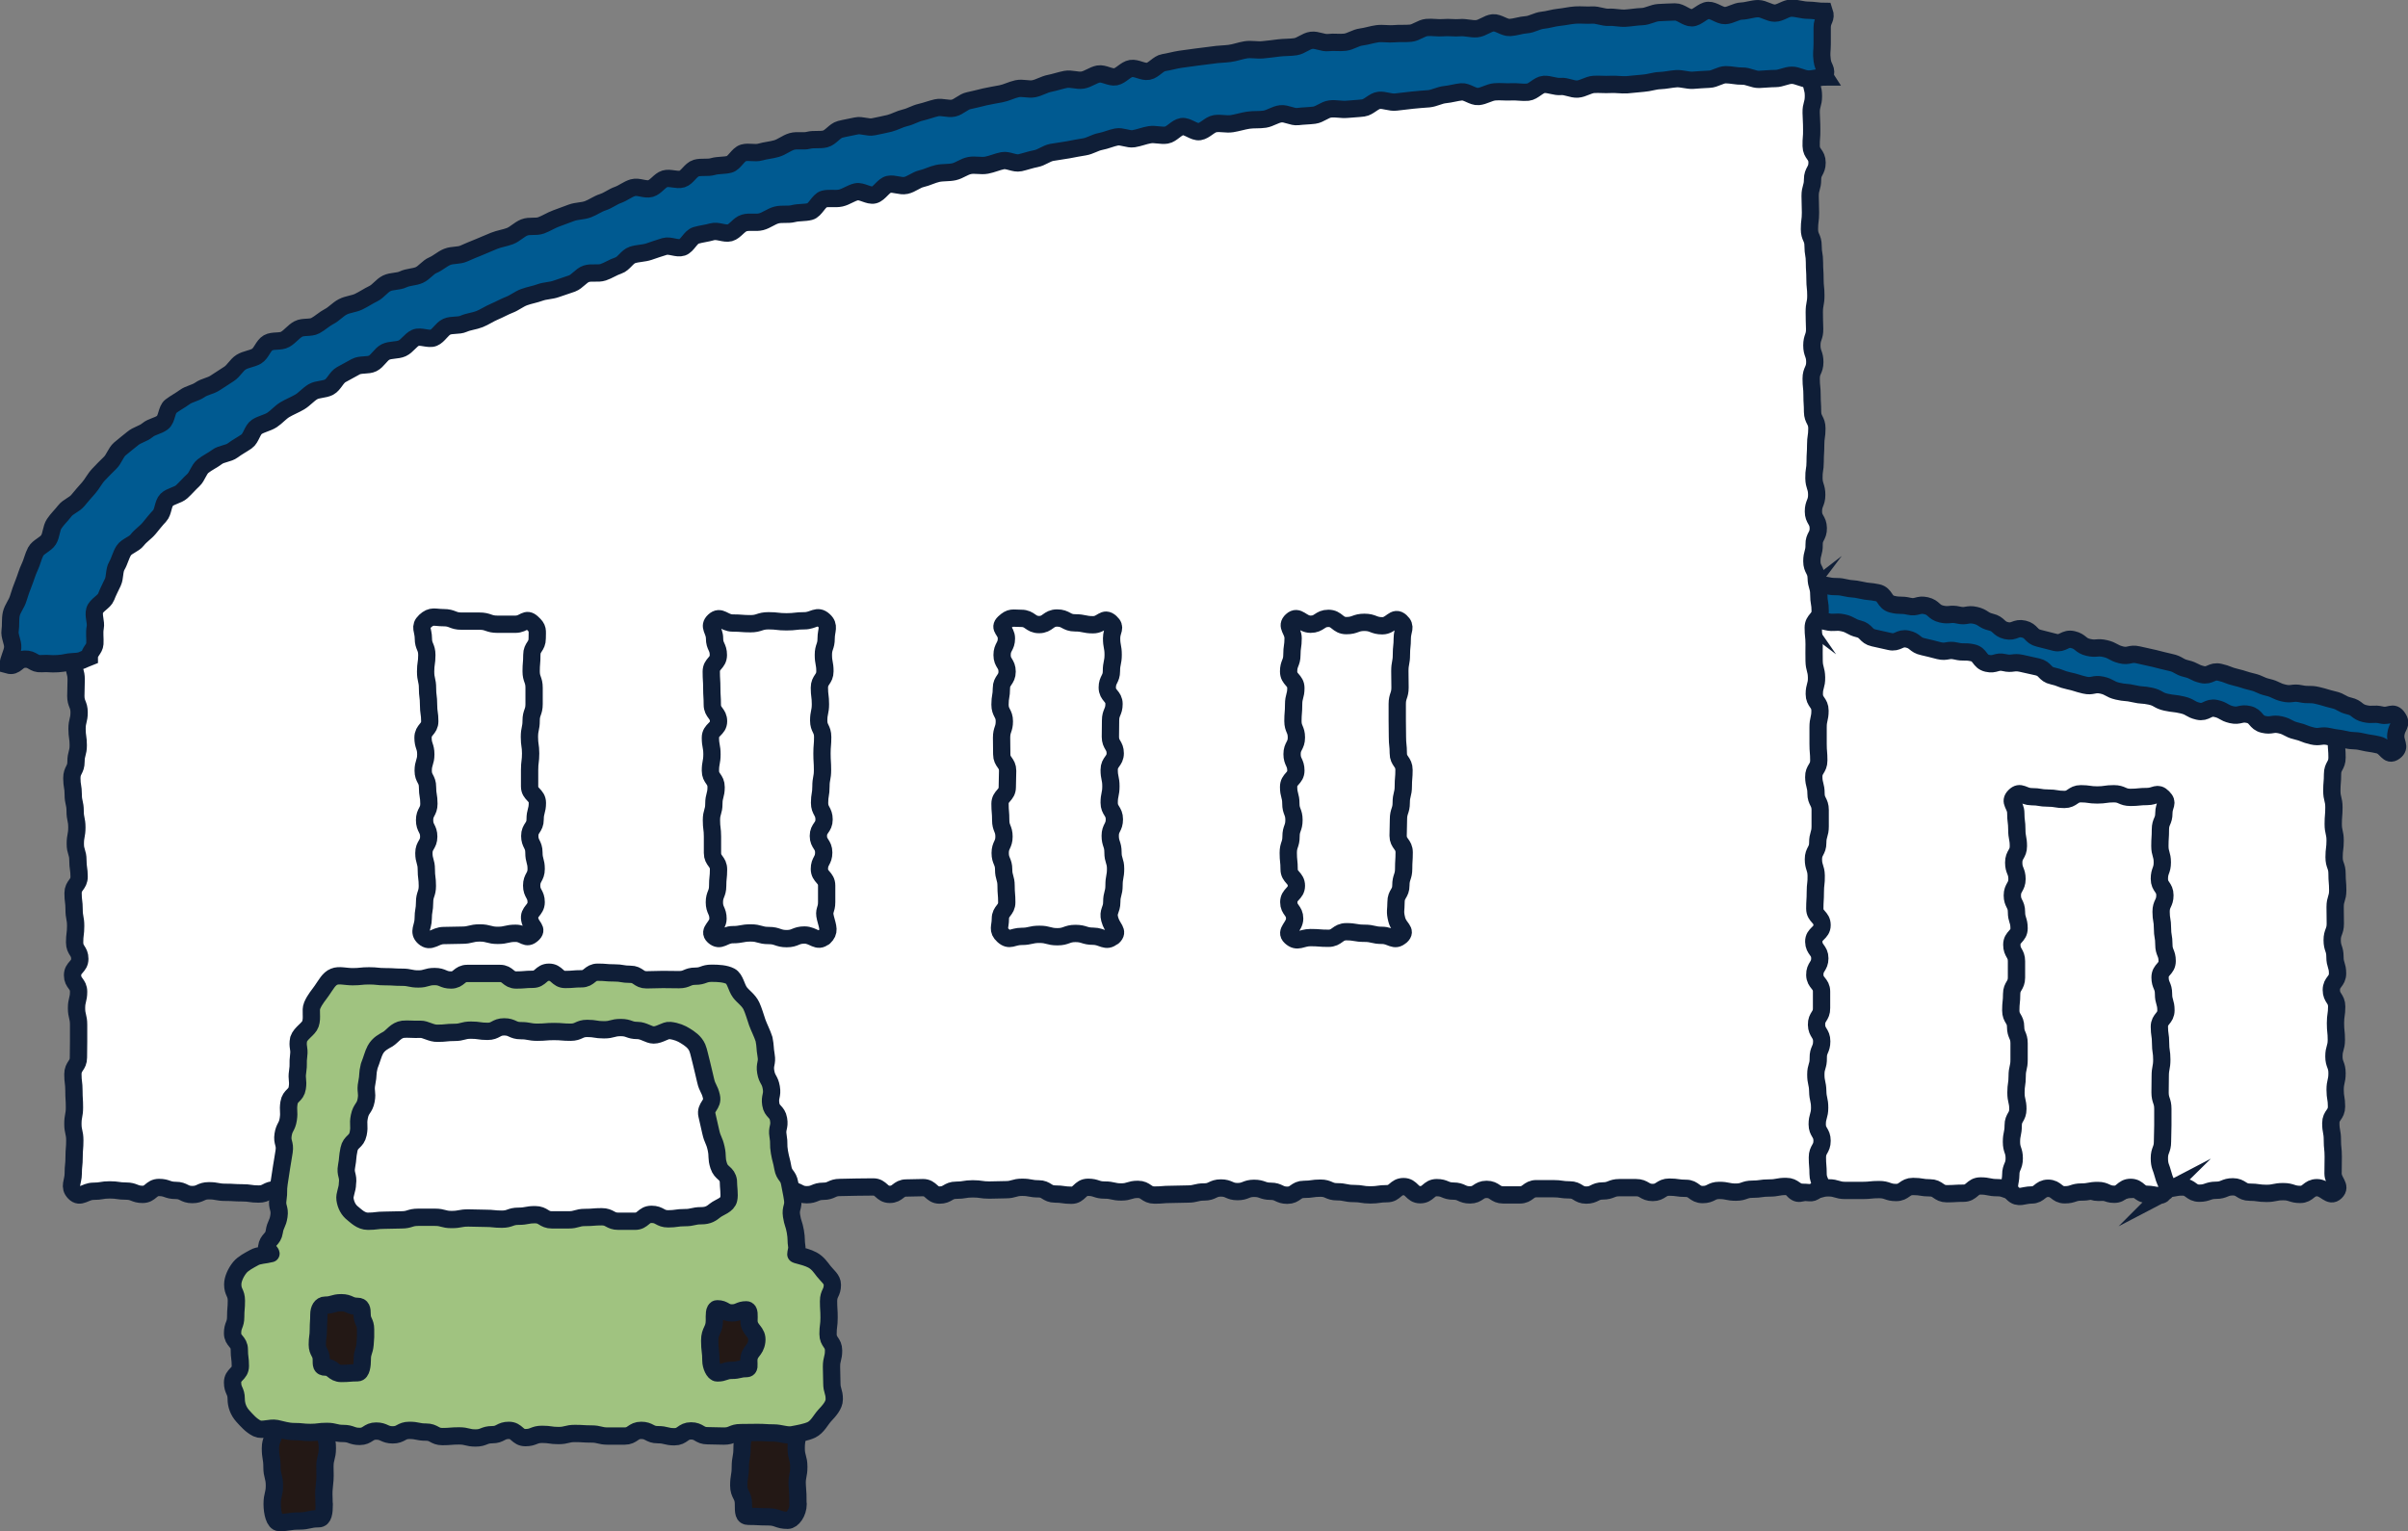
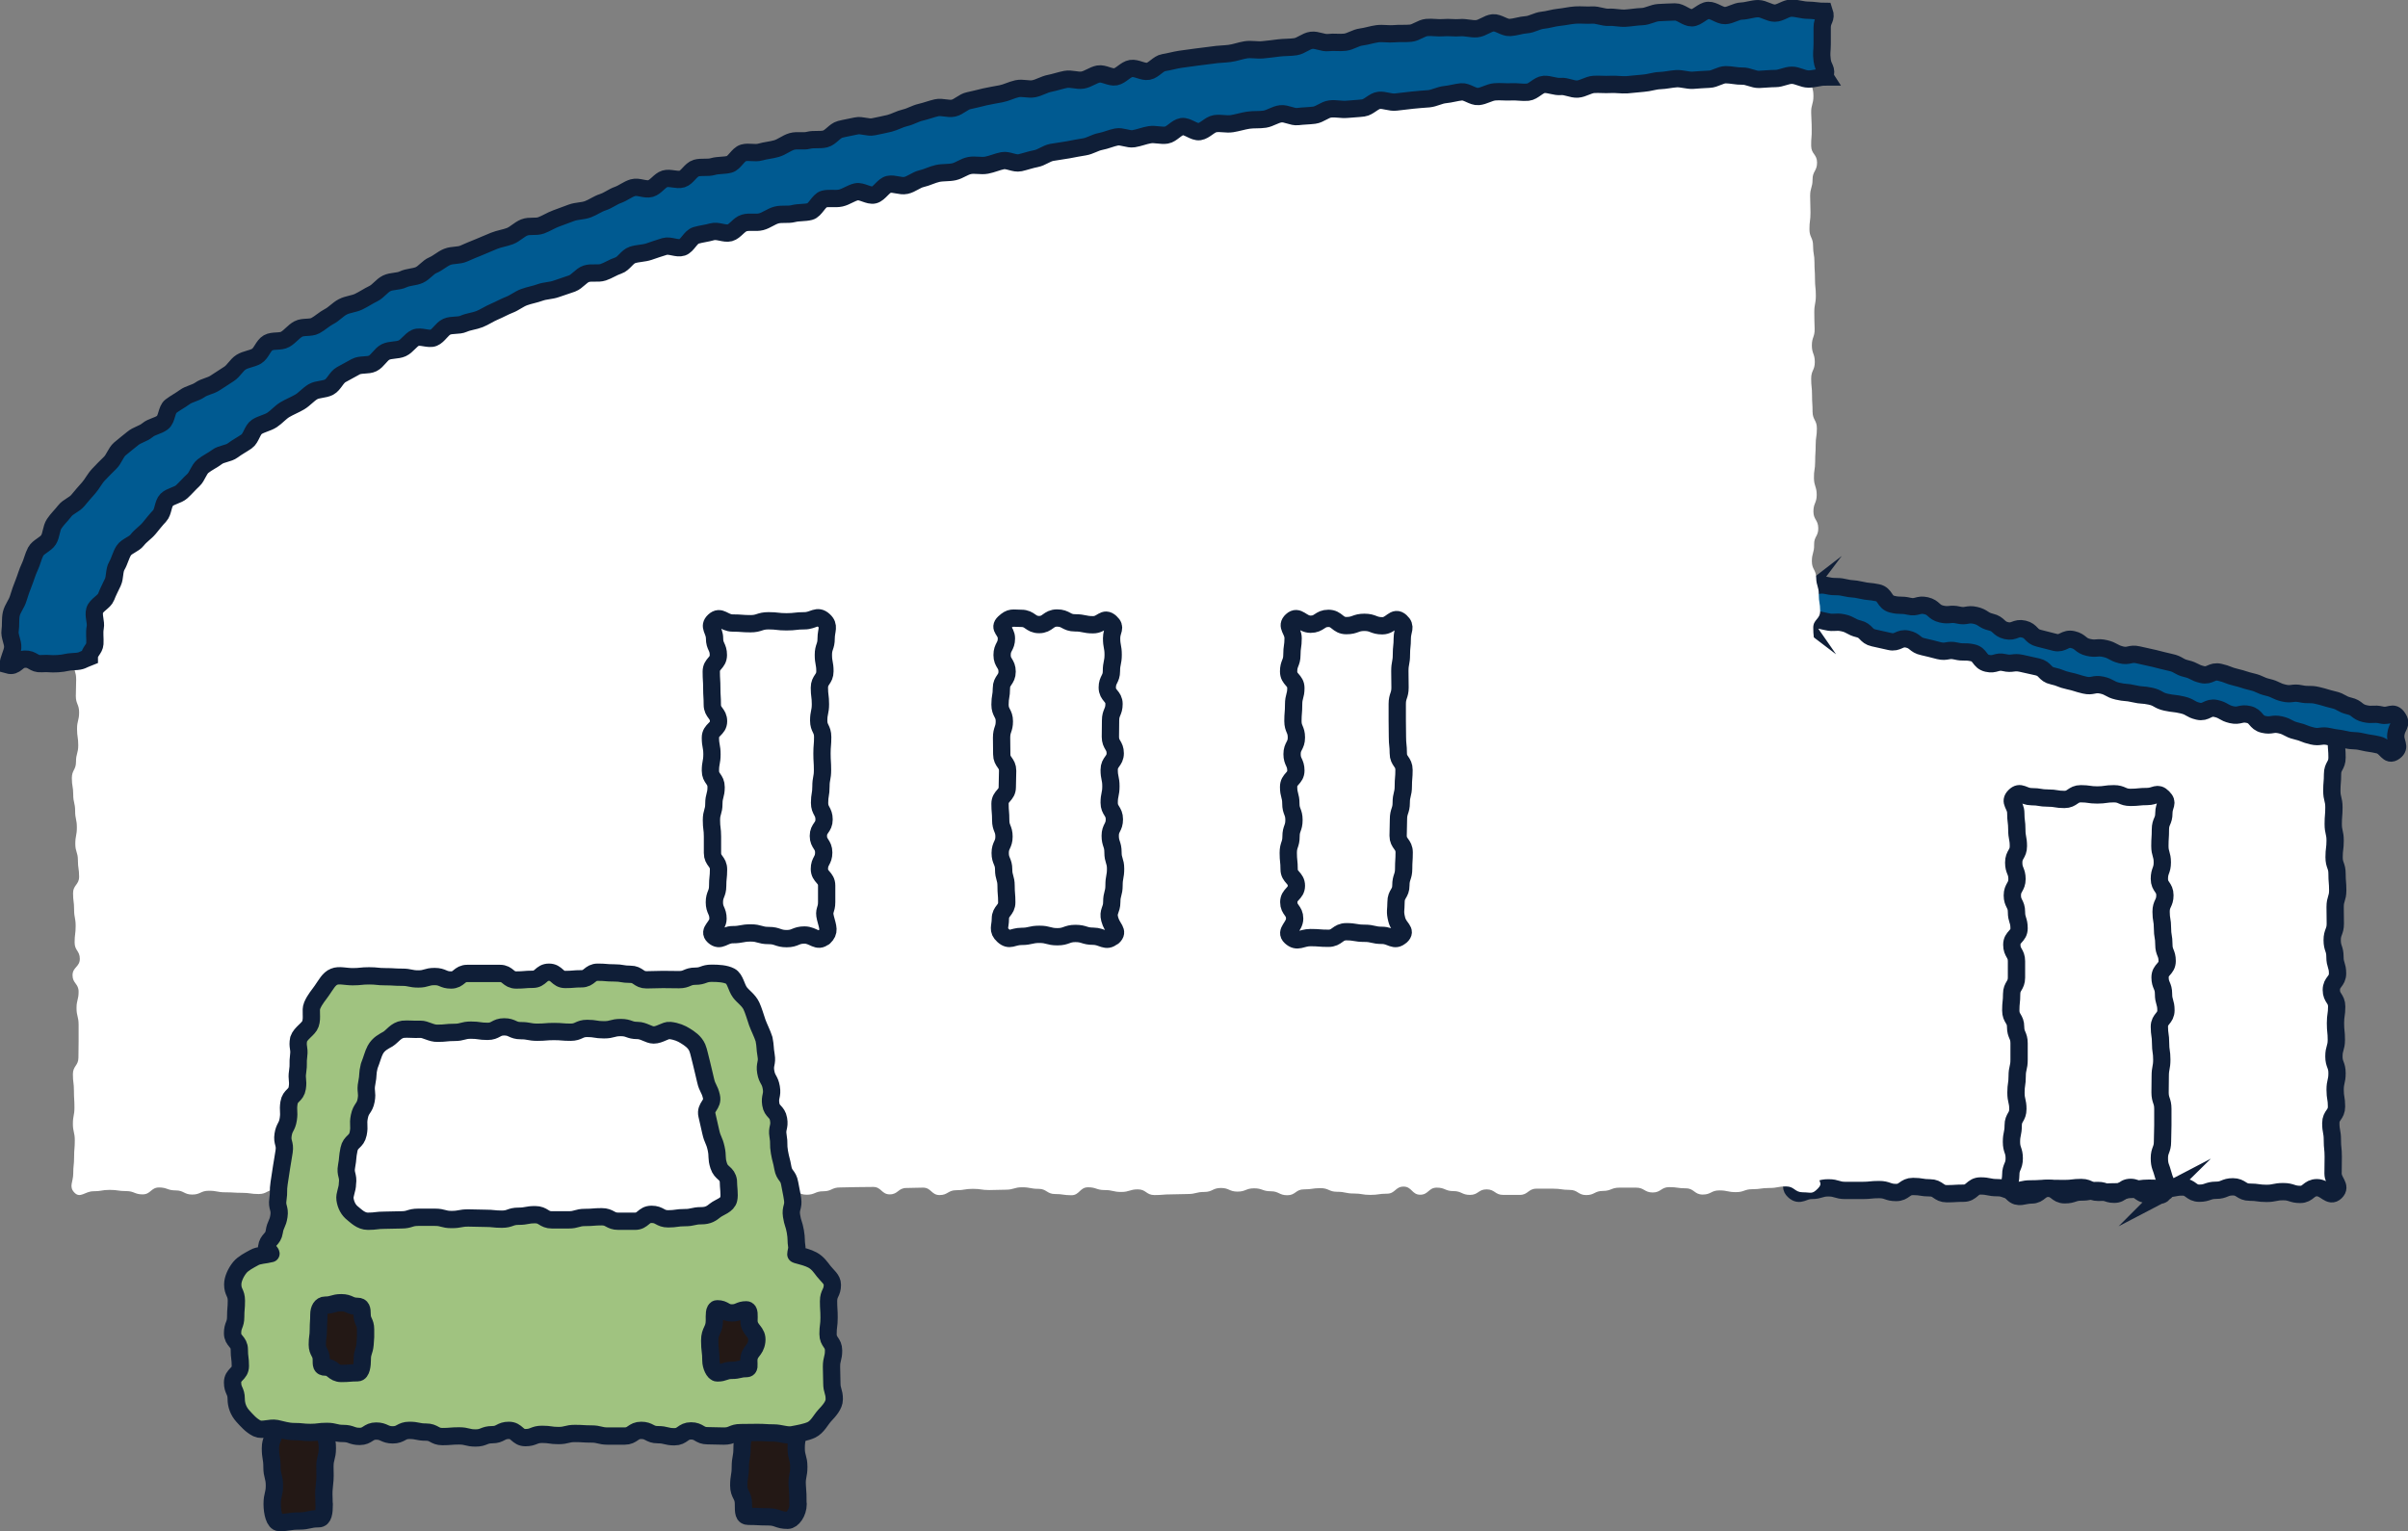
<svg xmlns="http://www.w3.org/2000/svg" id="_イヤー_2" width="139.18" height="88.53" viewBox="0 0 139.18 88.53">
  <rect x="0" y="0" width="139.18" height="88.53" fill="#808080" stroke="none" />
  <defs>
    <style>.cls-1{fill:#fff;}.cls-2{fill:#a0c380;}.cls-3{fill:#005a91;}.cls-4{stroke-miterlimit:10;}.cls-4,.cls-5{fill:none;stroke:#0f1e37;}.cls-5{stroke-linecap:round;stroke-linejoin:round;}.cls-6{fill:#231815;}</style>
  </defs>
  <g id="_景装飾">
    <g>
      <g>
        <g>
          <path class="cls-1" d="M103.81,34.82c.38-.3,.35-.08,.82,.03s.47,.11,.94,.22,.43,.3,.9,.41,.5,0,.97,.1,.46,.14,.94,.25,.5,0,.97,.11,.47,.11,.94,.22,.45,.19,.93,.29,.48,.06,.95,.17,.46,.18,.93,.29,.52-.08,.99,.03,.42,.34,.89,.45,.55-.24,1.03-.13,.39,.47,.86,.58,.45,.22,.92,.33,.48,.08,.95,.19,.55-.23,1.02-.12,.47,.11,.94,.22,.39,.46,.86,.57,.55-.23,1.02-.12,.42,.31,.89,.42,.45,.21,.92,.32,.52-.11,1,0,.49,.02,.97,.13,.46,.15,.94,.26,.41,.39,.88,.5,.53-.12,1-.01,.48,.08,.95,.19,.47,.1,.95,.21,.46,.18,.93,.29,.5-.01,.98,.1,.44,.25,.92,.36,.82-.32,1.13,.06,0,.62,0,1.1,.04,.48,.04,.96c0,.48-.26,.48-.26,.96s-.04,.48-.04,.96,.12,.48,.12,.96c0,.48-.04,.48-.04,.96s.11,.48,.11,.96-.06,.48-.06,.96,.17,.48,.17,.96,.04,.48,.04,.96c0,.48-.15,.48-.15,.96s.01,.48,.01,.96-.18,.48-.18,.96,.16,.48,.16,.96,.15,.48,.15,.96-.36,.48-.36,.96,.31,.48,.31,.96-.07,.48-.07,.96,.05,.48,.05,.96-.14,.48-.14,.96,.18,.48,.18,.97-.11,.48-.11,.96c0,.48,.08,.48,.08,.97s-.33,.48-.33,.96c0,.48,.09,.48,.09,.97s.05,.48,.05,.97-.01,.49-.01,.97,.5,.73,.15,1.07c-.34,.34-.59-.25-1.08-.25s-.49,.39-.97,.39-.49-.16-.98-.16-.49,.1-.97,.1-.49-.07-.97-.07-.49-.31-.97-.31-.49,.2-.97,.2-.49,.17-.97,.17-.49-.36-.97-.36-.49,.1-.98,.1-.49-.03-.97-.03-.49,.07-.97,.07-.49,.14-.97,.14-.49,.03-.98,.03-.49-.28-.98-.28-.49,.06-.97,.06-.49-.01-.97-.01-.49,.03-.98,.03-.49,.11-.97,.11-.49-.18-.97-.18-.49-.1-.97-.1-.49,.42-.98,.42-.49,.03-.97,.03-.49-.34-.97-.34-.49-.08-.98-.08-.49,.35-.98,.35-.49-.17-.98-.17-.49,.05-.97,.05-.49,0-.98,0-.49-.15-.98-.15-.49,.15-.98,.15-.67,.36-1.02,.02,.17-.52,.17-.99-.29-.47-.29-.95,.39-.47,.39-.95-.38-.47-.38-.95,.24-.47,.24-.95-.19-.47-.19-.95-.07-.48-.07-.95,.12-.47,.12-.95-.1-.47-.1-.95,.24-.47,.24-.95-.11-.47-.11-.95,.23-.47,.23-.95-.23-.47-.23-.95,.29-.48,.29-.95-.4-.47-.4-.95,.25-.47,.25-.95,.14-.47,.14-.95-.19-.48-.19-.95-.22-.48-.22-.95,.03-.47,.03-.95,.28-.48,.28-.95-.29-.48-.29-.95,.26-.47,.26-.95,.05-.47,.05-.95-.13-.47-.13-.95-.15-.48-.15-.95,.19-.48,.19-.95,.11-.48,.11-.95-.43-.48-.43-.95,.08-.48,.08-.95,.12-.48,.12-.95,.25-.47,.25-.95c0-.48-.05-.48-.05-.95s-.24-.48-.24-.96,.29-.51,.21-.98c-.07-.43-.38-.48,0-.77Z" />
          <path class="cls-4" d="M103.81,34.82c.38-.3,.35-.08,.82,.03s.47,.11,.94,.22,.43,.3,.9,.41,.5,0,.97,.1,.46,.14,.94,.25,.5,0,.97,.11,.47,.11,.94,.22,.45,.19,.93,.29,.48,.06,.95,.17,.46,.18,.93,.29,.52-.08,.99,.03,.42,.34,.89,.45,.55-.24,1.03-.13,.39,.47,.86,.58,.45,.22,.92,.33,.48,.08,.95,.19,.55-.23,1.02-.12,.47,.11,.94,.22,.39,.46,.86,.57,.55-.23,1.02-.12,.42,.31,.89,.42,.45,.21,.92,.32,.52-.11,1,0,.49,.02,.97,.13,.46,.15,.94,.26,.41,.39,.88,.5,.53-.12,1-.01,.48,.08,.95,.19,.47,.1,.95,.21,.46,.18,.93,.29,.5-.01,.98,.1,.44,.25,.92,.36,.82-.32,1.13,.06,0,.62,0,1.1,.04,.48,.04,.96c0,.48-.26,.48-.26,.96s-.04,.48-.04,.96,.12,.48,.12,.96c0,.48-.04,.48-.04,.96s.11,.48,.11,.96-.06,.48-.06,.96,.17,.48,.17,.96,.04,.48,.04,.96c0,.48-.15,.48-.15,.96s.01,.48,.01,.96-.18,.48-.18,.96,.16,.48,.16,.96,.15,.48,.15,.96-.36,.48-.36,.96,.31,.48,.31,.96-.07,.48-.07,.96,.05,.48,.05,.96-.14,.48-.14,.96,.18,.48,.18,.97-.11,.48-.11,.96c0,.48,.08,.48,.08,.97s-.33,.48-.33,.96c0,.48,.09,.48,.09,.97s.05,.48,.05,.97-.01,.49-.01,.97,.5,.73,.15,1.07c-.34,.34-.59-.25-1.08-.25s-.49,.39-.97,.39-.49-.16-.98-.16-.49,.1-.97,.1-.49-.07-.97-.07-.49-.31-.97-.31-.49,.2-.97,.2-.49,.17-.97,.17-.49-.36-.97-.36-.49,.1-.98,.1-.49-.03-.97-.03-.49,.07-.97,.07-.49,.14-.97,.14-.49,.03-.98,.03-.49-.28-.98-.28-.49,.06-.97,.06-.49-.01-.97-.01-.49,.03-.98,.03-.49,.11-.97,.11-.49-.18-.97-.18-.49-.1-.97-.1-.49,.42-.98,.42-.49,.03-.97,.03-.49-.34-.97-.34-.49-.08-.98-.08-.49,.35-.98,.35-.49-.17-.98-.17-.49,.05-.97,.05-.49,0-.98,0-.49-.15-.98-.15-.49,.15-.98,.15-.67,.36-1.02,.02,.17-.52,.17-.99-.29-.47-.29-.95,.39-.47,.39-.95-.38-.47-.38-.95,.24-.47,.24-.95-.19-.47-.19-.95-.07-.48-.07-.95,.12-.47,.12-.95-.1-.47-.1-.95,.24-.47,.24-.95-.11-.47-.11-.95,.23-.47,.23-.95-.23-.47-.23-.95,.29-.48,.29-.95-.4-.47-.4-.95,.25-.47,.25-.95,.14-.47,.14-.95-.19-.48-.19-.95-.22-.48-.22-.95,.03-.47,.03-.95,.28-.48,.28-.95-.29-.48-.29-.95,.26-.47,.26-.95,.05-.47,.05-.95-.13-.47-.13-.95-.15-.48-.15-.95,.19-.48,.19-.95,.11-.48,.11-.95-.43-.48-.43-.95,.08-.48,.08-.95,.12-.48,.12-.95,.25-.47,.25-.95c0-.48-.05-.48-.05-.95s-.24-.48-.24-.96,.29-.51,.21-.98c-.07-.43-.38-.48,0-.77Z" />
        </g>
        <g>
          <path class="cls-3" d="M103.86,35.48c.27,.39,.3,.16,.77,.26s.47,.09,.94,.2,.5-.03,.96,.07,.44,.24,.9,.35,.4,.42,.86,.52,.47,.1,.94,.21,.55-.24,1.02-.14,.42,.34,.89,.44,.47,.12,.93,.23,.51-.09,.98,.02,.49,0,.96,.1,.38,.5,.85,.61,.53-.15,.99-.04,.51-.06,.98,.04,.47,.1,.94,.21,.4,.42,.87,.52,.45,.18,.92,.28,.46,.14,.93,.25,.52-.1,.99,0,.44,.24,.91,.35,.48,.04,.95,.15,.48,.04,.95,.14,.44,.25,.91,.35,.48,.05,.95,.16,.43,.25,.9,.36,.55-.26,1.02-.16,.44,.25,.91,.36,.52-.12,.99-.01,.39,.46,.86,.57,.51-.08,.98,.03,.44,.24,.91,.35,.45,.18,.92,.29,.51-.07,.98,.04,.48,.06,.95,.17,.49,.02,.96,.13,.48,.07,.95,.18,.53,.68,.92,.39,.02-.51,.08-1c.05-.49,.39-.56,.11-.97s-.47-.04-.94-.15-.5,.03-.97-.08-.42-.33-.89-.44-.44-.25-.91-.36-.46-.14-.93-.25-.5,0-.97-.1-.51,.07-.98-.04-.45-.22-.92-.33-.45-.21-.92-.32-.46-.15-.93-.26-.45-.18-.93-.29-.55,.24-1.02,.13-.44-.23-.91-.34-.44-.26-.91-.36-.47-.12-.94-.23-.47-.1-.94-.21-.52,.12-.99,0-.44-.25-.91-.36-.51,.04-.98-.07-.42-.34-.89-.45-.56,.27-1.03,.16-.47-.13-.94-.24-.4-.42-.87-.53-.54,.2-1.01,.09-.41-.38-.88-.49-.43-.28-.9-.39-.52,.09-.99-.02-.51,.05-.98-.06-.41-.37-.88-.48-.53,.14-1,.03-.5,0-.97-.12-.37-.56-.84-.66-.49-.04-.96-.15-.49-.04-.96-.15-.5,0-.98-.11-.52,.06-.99-.05-.53-.73-.89-.4c-.41,.39,.1,.55,.05,1.11-.04,.52-.21,.53,.11,.99Z" />
          <path class="cls-4" d="M103.86,35.48c.27,.39,.3,.16,.77,.26s.47,.09,.94,.2,.5-.03,.96,.07,.44,.24,.9,.35,.4,.42,.86,.52,.47,.1,.94,.21,.55-.24,1.02-.14,.42,.34,.89,.44,.47,.12,.93,.23,.51-.09,.98,.02,.49,0,.96,.1,.38,.5,.85,.61,.53-.15,.99-.04,.51-.06,.98,.04,.47,.1,.94,.21,.4,.42,.87,.52,.45,.18,.92,.28,.46,.14,.93,.25,.52-.1,.99,0,.44,.24,.91,.35,.48,.04,.95,.15,.48,.04,.95,.14,.44,.25,.91,.35,.48,.05,.95,.16,.43,.25,.9,.36,.55-.26,1.02-.16,.44,.25,.91,.36,.52-.12,.99-.01,.39,.46,.86,.57,.51-.08,.98,.03,.44,.24,.91,.35,.45,.18,.92,.29,.51-.07,.98,.04,.48,.06,.95,.17,.49,.02,.96,.13,.48,.07,.95,.18,.53,.68,.92,.39,.02-.51,.08-1c.05-.49,.39-.56,.11-.97s-.47-.04-.94-.15-.5,.03-.97-.08-.42-.33-.89-.44-.44-.25-.91-.36-.46-.14-.93-.25-.5,0-.97-.1-.51,.07-.98-.04-.45-.22-.92-.33-.45-.21-.92-.32-.46-.15-.93-.26-.45-.18-.93-.29-.55,.24-1.02,.13-.44-.23-.91-.34-.44-.26-.91-.36-.47-.12-.94-.23-.47-.1-.94-.21-.52,.12-.99,0-.44-.25-.91-.36-.51,.04-.98-.07-.42-.34-.89-.45-.56,.27-1.03,.16-.47-.13-.94-.24-.4-.42-.87-.53-.54,.2-1.01,.09-.41-.38-.88-.49-.43-.28-.9-.39-.52,.09-.99-.02-.51,.05-.98-.06-.41-.37-.88-.48-.53,.14-1,.03-.5,0-.97-.12-.37-.56-.84-.66-.49-.04-.96-.15-.49-.04-.96-.15-.5,0-.98-.11-.52,.06-.99-.05-.53-.73-.89-.4c-.41,.39,.1,.55,.05,1.11-.04,.52-.21,.53,.11,.99Z" />
        </g>
        <g>
-           <path class="cls-1" d="M125.13,68.94c-.34,.34-.55,.11-1.03,.11s-.48-.4-.95-.4-.48,.4-.95,.4-.48-.22-.95-.22-.48,.09-.95,.09-.48,.16-.96,.16-.48-.38-.96-.38-.48,.39-.96,.39-.75,.25-1.09-.09-.11-.61-.11-1.08,.2-.47,.2-.95c0-.47-.16-.47-.16-.95,0-.47,.1-.47,.1-.95s.27-.47,.27-.95c0-.47-.11-.47-.11-.95s.07-.47,.07-.95,.11-.47,.11-.95,0-.47,0-.95-.2-.47-.2-.95-.28-.47-.28-.95,.05-.47,.05-.95c0-.47,.28-.47,.28-.95s0-.48,0-.95-.27-.47-.27-.95,.42-.47,.42-.95-.15-.48-.15-.95-.24-.48-.24-.95,.27-.48,.27-.95-.19-.47-.19-.95c0-.48,.27-.48,.27-.95s-.09-.48-.09-.95-.06-.48-.06-.96-.41-.64-.07-.98,.5,.03,.98,.03,.48,.08,.95,.08,.48,.08,.95,.08,.48-.33,.95-.33,.48,.07,.95,.07,.48-.07,.96-.07,.48,.21,.96,.21,.48-.05,.96-.05,.58-.29,.92,.05,.05,.43,.05,.91-.2,.47-.2,.95-.03,.47-.03,.95c0,.47,.14,.47,.14,.95s-.17,.47-.17,.95,.32,.47,.32,.95c0,.47-.22,.47-.22,.95s.08,.47,.08,.95,.08,.47,.08,.95,.19,.47,.19,.95-.41,.47-.41,.95c0,.47,.2,.47,.2,.95s.14,.47,.14,.95-.38,.48-.38,.95,.07,.47,.07,.95,.07,.47,.07,.95-.09,.48-.09,.95-.01,.48-.01,.95,.16,.48,.16,.95c0,.47,0,.47,0,.95s-.02,.48-.02,.95-.18,.48-.18,.95,.1,.49,.22,.96c.13,.54,.42,.69,.08,1.03Z" />
          <path class="cls-4" d="M125.13,68.94c-.34,.34-.55,.11-1.03,.11s-.48-.4-.95-.4-.48,.4-.95,.4-.48-.22-.95-.22-.48,.09-.95,.09-.48,.16-.96,.16-.48-.38-.96-.38-.48,.39-.96,.39-.75,.25-1.09-.09-.11-.61-.11-1.08,.2-.47,.2-.95c0-.47-.16-.47-.16-.95,0-.47,.1-.47,.1-.95s.27-.47,.27-.95c0-.47-.11-.47-.11-.95s.07-.47,.07-.95,.11-.47,.11-.95,0-.47,0-.95-.2-.47-.2-.95-.28-.47-.28-.95,.05-.47,.05-.95c0-.47,.28-.47,.28-.95s0-.48,0-.95-.27-.47-.27-.95,.42-.47,.42-.95-.15-.48-.15-.95-.24-.48-.24-.95,.27-.48,.27-.95-.19-.47-.19-.95c0-.48,.27-.48,.27-.95s-.09-.48-.09-.95-.06-.48-.06-.96-.41-.64-.07-.98,.5,.03,.98,.03,.48,.08,.95,.08,.48,.08,.95,.08,.48-.33,.95-.33,.48,.07,.95,.07,.48-.07,.96-.07,.48,.21,.96,.21,.48-.05,.96-.05,.58-.29,.92,.05,.05,.43,.05,.91-.2,.47-.2,.95-.03,.47-.03,.95c0,.47,.14,.47,.14,.95s-.17,.47-.17,.95,.32,.47,.32,.95c0,.47-.22,.47-.22,.95s.08,.47,.08,.95,.08,.47,.08,.95,.19,.47,.19,.95-.41,.47-.41,.95c0,.47,.2,.47,.2,.95s.14,.47,.14,.95-.38,.48-.38,.95,.07,.47,.07,.95,.07,.47,.07,.95-.09,.48-.09,.95-.01,.48-.01,.95,.16,.48,.16,.95c0,.47,0,.47,0,.95s-.02,.48-.02,.95-.18,.48-.18,.95,.1,.49,.22,.96c.13,.54,.42,.69,.08,1.03Z" />
        </g>
        <g>
          <path class="cls-1" d="M104.4,2.81c-.32,0-.41-.27-.73-.26s-.63,.43-.95,.44-.64-.1-.96-.1-.63,.11-.95,.12-.64-.1-.96-.09-.64-.14-.96-.14-.63,.18-.95,.19-.64-.05-.96-.03-.64-.18-.96-.17-.64,0-.96,.02-.62,.38-.94,.4-.66-.35-.97-.33-.64,.03-.96,.05-.61,.39-.93,.41-.64,.04-.95,.06-.63,.06-.95,.08-.66-.35-.98-.33-.63,.19-.94,.22-.62,.19-.94,.22-.66-.22-.98-.19-.63,.1-.95,.13-.6,.47-.91,.5-.67-.28-.98-.25-.61,.29-.93,.33-.67-.26-.99-.23-.6,.43-.91,.46-.65-.09-.97-.06-.66-.14-.98-.1-.58,.52-.9,.56-.66-.14-.98-.11-.6,.3-.92,.35-.67-.2-.99-.16-.6,.35-.91,.4-.65-.06-.97-.01-.62,.17-.94,.22-.66-.11-.98-.06-.6,.3-.92,.35-.69-.3-1.01-.25-.56,.53-.88,.58-.63,.1-.95,.15-.67-.16-.99-.1-.63,.09-.95,.14-.6,.3-.91,.36-.69-.26-1.01-.2-.58,.39-.89,.45-.61,.21-.93,.27-.69-.2-1-.14-.59,.31-.91,.37-.6,.25-.91,.32-.66-.03-.97,.03-.62,.18-.93,.25-.61,.22-.92,.28-.61,.2-.92,.27-.62,.18-.93,.25-.69-.15-1-.08-.66,0-.97,.08-.58,.32-.89,.39-.61,.19-.92,.27-.57,.34-.88,.42-.7-.16-1.01-.08-.55,.43-.86,.51-.63,.13-.94,.21-.7-.16-1.01-.08-.57,.36-.88,.44-.63,.11-.94,.19-.65,.07-.95,.15-.56,.36-.87,.45-.58,.28-.89,.37-.63,.13-.93,.22-.58,.29-.88,.38-.66,.04-.96,.14-.64,.08-.95,.18-.54,.42-.84,.52-.72-.15-1.03-.05-.52,.45-.82,.55-.58,.29-.88,.4-.69-.04-.99,.06-.56,.34-.86,.45-.56,.34-.85,.45-.68,.02-.97,.13-.65,.1-.94,.22-.57,.31-.86,.42-.54,.37-.83,.49-.65,.1-.94,.22-.59,.26-.88,.38-.55,.34-.84,.47-.48,.49-.77,.62-.67,.08-.95,.21-.59,.25-.88,.38-.6,.24-.88,.38-.48,.47-.76,.62-.62,.18-.9,.33-.49,.43-.77,.59-.73,0-1,.16-.4,.59-.67,.75-.53,.35-.8,.52-.66,.15-.93,.32-.56,.31-.82,.49-.34,.64-.6,.82-.52,.37-.77,.56-.77,.05-1.02,.24-.51,.4-.75,.6-.5,.41-.73,.62-.33,.59-.56,.8-.48,.43-.7,.65-.36,.54-.57,.77-.41,.49-.61,.73-.69,.28-.87,.53-.32,.57-.5,.83-.23,.62-.38,.89-.24,.59-.38,.88-.43,.51-.54,.8-.26,.6-.35,.9,.19,.7,.13,1.01-.37,.58-.4,.89-.25,.64-.25,.95c0,.47,.33,.47,.33,.95,0,.48-.21,.48-.21,.95s.14,.48,.14,.95-.02,.48-.02,.95,.19,.48,.19,.95-.12,.48-.12,.95,.07,.48,.07,.95-.13,.48-.13,.95c0,.48-.24,.48-.24,.95s.08,.48,.08,.95,.11,.48,.11,.95,.1,.48,.1,.95-.09,.48-.09,.95,.15,.48,.15,.95,.07,.48,.07,.95-.35,.48-.35,.95,.06,.48,.06,.95,.09,.48,.09,.95-.06,.48-.06,.95c0,.48,.3,.48,.3,.95s-.42,.48-.42,.95,.35,.48,.35,.95-.12,.48-.12,.95,.12,.48,.12,.96,0,.48,0,.95-.01,.48-.01,.95-.32,.48-.32,.96,.06,.48,.06,.96,.03,.48,.03,.96-.09,.48-.09,.95,.11,.48,.11,.96-.04,.48-.04,.96-.05,.48-.05,.96-.27,.75,.07,1.1,.61-.08,1.09-.08,.48-.08,.95-.08,.48,.07,.95,.07,.48,.19,.95,.19,.48-.4,.95-.4,.48,.17,.96,.17,.48,.24,.96,.24,.48-.22,.96-.22,.48,.09,.96,.09,.48,.03,.96,.03,.48,.07,.96,.07,.48-.25,.96-.25,.48,.12,.96,.12,.48,.13,.96,.13,.48-.27,.96-.27,.48,.14,.96,.14,.48-.16,.96-.16,.48-.12,.96-.12,.48,.41,.96,.41,.48-.41,.96-.41,.48,.29,.96,.29,.48-.03,.96-.03,.48-.09,.96-.09,.48-.2,.96-.2,.48,.48,.96,.48,.48-.38,.96-.38,.48,.38,.96,.38,.48-.07,.96-.07,.48,.03,.96,.03,.48-.01,.96-.01,.48-.2,.96-.2,.48,.12,.96,.12,.48,.07,.96,.07,.48,.08,.96,.08,.48-.22,.96-.22,.48,.06,.96,.06,.48-.29,.96-.29,.48,.38,.96,.38,.48-.23,.96-.23,.48-.19,.96-.19,.48,.45,.96,.45,.48-.4,.96-.4,.48,.17,.96,.17,.48,.25,.96,.25,.48-.2,.96-.2,.48-.22,.96-.22,.48-.02,.96-.02,.48-.01,.96-.01,.48,.43,.96,.43,.48-.37,.96-.37,.48-.02,.96-.02,.48,.43,.96,.43,.48-.28,.96-.28,.48-.08,.96-.08,.48,.07,.95,.07,.48-.02,.95-.02,.48-.14,.95-.14,.48,.09,.95,.09,.48,.3,.95,.3,.48,.07,.95,.07,.48-.46,.96-.46,.48,.16,.96,.16,.48,.11,.96,.11,.48-.15,.96-.15,.48,.33,.96,.33,.48-.04,.96-.04,.48-.02,.96-.02,.48-.12,.96-.12,.48-.23,.96-.23,.48,.21,.96,.21,.48-.19,.96-.19,.48,.17,.96,.17,.48,.23,.96,.23,.48-.34,.96-.34,.48-.07,.96-.07,.48,.21,.96,.21,.48,.1,.96,.1,.48,.08,.96,.08,.48-.07,.96-.07,.48-.41,.96-.41,.48,.47,.96,.47,.48-.41,.96-.41,.48,.2,.96,.2,.48,.22,.96,.22,.48-.32,.96-.32,.48,.32,.96,.32,.48,0,.96,0,.48-.36,.96-.36,.48,0,.96,0,.48,.07,.96,.07,.48,.3,.96,.3,.48-.24,.96-.24,.48-.19,.96-.19,.48,0,.96,0,.48,.28,.96,.28,.48-.31,.96-.31,.48,.07,.96,.07,.48,.36,.97,.36,.48-.24,.96-.24,.48,.1,.96,.1,.48-.17,.96-.17,.48-.07,.97-.07,.48-.09,.97-.09,.49,.34,.97,.34,.52,.13,.86-.21,.02-.37,.02-.85-.04-.48-.04-.96,.27-.48,.27-.96-.28-.48-.28-.95,.14-.48,.14-.96c0-.48-.1-.48-.11-.96s-.11-.48-.11-.96,.15-.48,.14-.96,.2-.48,.2-.96-.29-.48-.3-.96,.3-.48,.29-.96c0-.48,0-.48,0-.96s-.38-.48-.39-.96,.29-.48,.29-.96-.34-.48-.35-.96,.48-.48,.48-.96-.42-.48-.42-.95c0-.48,.03-.48,.03-.96s.06-.48,.05-.95-.16-.48-.16-.95,.25-.48,.25-.95c0-.48,.14-.48,.14-.95,0-.48,0-.48,0-.95s-.24-.48-.24-.95-.12-.48-.13-.95,.29-.48,.29-.96-.04-.48-.04-.96,0-.48,0-.96,.11-.48,.11-.96c0-.48-.33-.48-.33-.96s.14-.48,.13-.96-.13-.48-.14-.96,0-.48,0-.96-.05-.48-.05-.96,.4-.48,.4-.96-.08-.48-.08-.96-.14-.48-.15-.96-.25-.48-.25-.96,.14-.48,.13-.96,.25-.48,.24-.96-.28-.48-.28-.96,.19-.48,.19-.96-.15-.48-.16-.96,.07-.48,.07-.96c0-.48,.03-.48,.03-.96s.07-.48,.07-.96-.24-.48-.25-.96c0-.48-.03-.48-.03-.96s-.05-.48-.05-.96,.21-.48,.21-.96-.17-.48-.17-.96,.17-.48,.16-.96-.02-.48-.02-.96,.09-.48,.09-.96-.05-.48-.05-.96-.03-.48-.03-.96-.08-.48-.08-.96-.21-.48-.21-.96,.06-.48,.06-.96-.02-.48-.02-.96,.14-.48,.14-.96,.26-.48,.26-.97-.33-.48-.34-.96,.04-.48,.03-.96c0-.48-.02-.48-.03-.96s.13-.48,.13-.97-.13-.48-.14-.97,.05-.48,.02-.97-.02-.44-.17-.9Z" />
-           <path class="cls-4" d="M104.4,2.81c-.32,0-.41-.27-.73-.26s-.63,.43-.95,.44-.64-.1-.96-.1-.63,.11-.95,.12-.64-.1-.96-.09-.64-.14-.96-.14-.63,.18-.95,.19-.64-.05-.96-.03-.64-.18-.96-.17-.64,0-.96,.02-.62,.38-.94,.4-.66-.35-.97-.33-.64,.03-.96,.05-.61,.39-.93,.41-.64,.04-.95,.06-.63,.06-.95,.08-.66-.35-.98-.33-.63,.19-.94,.22-.62,.19-.94,.22-.66-.22-.98-.19-.63,.1-.95,.13-.6,.47-.91,.5-.67-.28-.98-.25-.61,.29-.93,.33-.67-.26-.99-.23-.6,.43-.91,.46-.65-.09-.97-.06-.66-.14-.98-.1-.58,.52-.9,.56-.66-.14-.98-.11-.6,.3-.92,.35-.67-.2-.99-.16-.6,.35-.91,.4-.65-.06-.97-.01-.62,.17-.94,.22-.66-.11-.98-.06-.6,.3-.92,.35-.69-.3-1.01-.25-.56,.53-.88,.58-.63,.1-.95,.15-.67-.16-.99-.1-.63,.09-.95,.14-.6,.3-.91,.36-.69-.26-1.01-.2-.58,.39-.89,.45-.61,.21-.93,.27-.69-.2-1-.14-.59,.31-.91,.37-.6,.25-.91,.32-.66-.03-.97,.03-.62,.18-.93,.25-.61,.22-.92,.28-.61,.2-.92,.27-.62,.18-.93,.25-.69-.15-1-.08-.66,0-.97,.08-.58,.32-.89,.39-.61,.19-.92,.27-.57,.34-.88,.42-.7-.16-1.01-.08-.55,.43-.86,.51-.63,.13-.94,.21-.7-.16-1.01-.08-.57,.36-.88,.44-.63,.11-.94,.19-.65,.07-.95,.15-.56,.36-.87,.45-.58,.28-.89,.37-.63,.13-.93,.22-.58,.29-.88,.38-.66,.04-.96,.14-.64,.08-.95,.18-.54,.42-.84,.52-.72-.15-1.03-.05-.52,.45-.82,.55-.58,.29-.88,.4-.69-.04-.99,.06-.56,.34-.86,.45-.56,.34-.85,.45-.68,.02-.97,.13-.65,.1-.94,.22-.57,.31-.86,.42-.54,.37-.83,.49-.65,.1-.94,.22-.59,.26-.88,.38-.55,.34-.84,.47-.48,.49-.77,.62-.67,.08-.95,.21-.59,.25-.88,.38-.6,.24-.88,.38-.48,.47-.76,.62-.62,.18-.9,.33-.49,.43-.77,.59-.73,0-1,.16-.4,.59-.67,.75-.53,.35-.8,.52-.66,.15-.93,.32-.56,.31-.82,.49-.34,.64-.6,.82-.52,.37-.77,.56-.77,.05-1.02,.24-.51,.4-.75,.6-.5,.41-.73,.62-.33,.59-.56,.8-.48,.43-.7,.65-.36,.54-.57,.77-.41,.49-.61,.73-.69,.28-.87,.53-.32,.57-.5,.83-.23,.62-.38,.89-.24,.59-.38,.88-.43,.51-.54,.8-.26,.6-.35,.9,.19,.7,.13,1.01-.37,.58-.4,.89-.25,.64-.25,.95c0,.47,.33,.47,.33,.95,0,.48-.21,.48-.21,.95s.14,.48,.14,.95-.02,.48-.02,.95,.19,.48,.19,.95-.12,.48-.12,.95,.07,.48,.07,.95-.13,.48-.13,.95c0,.48-.24,.48-.24,.95s.08,.48,.08,.95,.11,.48,.11,.95,.1,.48,.1,.95-.09,.48-.09,.95,.15,.48,.15,.95,.07,.48,.07,.95-.35,.48-.35,.95,.06,.48,.06,.95,.09,.48,.09,.95-.06,.48-.06,.95c0,.48,.3,.48,.3,.95s-.42,.48-.42,.95,.35,.48,.35,.95-.12,.48-.12,.95,.12,.48,.12,.96,0,.48,0,.95-.01,.48-.01,.95-.32,.48-.32,.96,.06,.48,.06,.96,.03,.48,.03,.96-.09,.48-.09,.95,.11,.48,.11,.96-.04,.48-.04,.96-.05,.48-.05,.96-.27,.75,.07,1.1,.61-.08,1.09-.08,.48-.08,.95-.08,.48,.07,.95,.07,.48,.19,.95,.19,.48-.4,.95-.4,.48,.17,.96,.17,.48,.24,.96,.24,.48-.22,.96-.22,.48,.09,.96,.09,.48,.03,.96,.03,.48,.07,.96,.07,.48-.25,.96-.25,.48,.12,.96,.12,.48,.13,.96,.13,.48-.27,.96-.27,.48,.14,.96,.14,.48-.16,.96-.16,.48-.12,.96-.12,.48,.41,.96,.41,.48-.41,.96-.41,.48,.29,.96,.29,.48-.03,.96-.03,.48-.09,.96-.09,.48-.2,.96-.2,.48,.48,.96,.48,.48-.38,.96-.38,.48,.38,.96,.38,.48-.07,.96-.07,.48,.03,.96,.03,.48-.01,.96-.01,.48-.2,.96-.2,.48,.12,.96,.12,.48,.07,.96,.07,.48,.08,.96,.08,.48-.22,.96-.22,.48,.06,.96,.06,.48-.29,.96-.29,.48,.38,.96,.38,.48-.23,.96-.23,.48-.19,.96-.19,.48,.45,.96,.45,.48-.4,.96-.4,.48,.17,.96,.17,.48,.25,.96,.25,.48-.2,.96-.2,.48-.22,.96-.22,.48-.02,.96-.02,.48-.01,.96-.01,.48,.43,.96,.43,.48-.37,.96-.37,.48-.02,.96-.02,.48,.43,.96,.43,.48-.28,.96-.28,.48-.08,.96-.08,.48,.07,.95,.07,.48-.02,.95-.02,.48-.14,.95-.14,.48,.09,.95,.09,.48,.3,.95,.3,.48,.07,.95,.07,.48-.46,.96-.46,.48,.16,.96,.16,.48,.11,.96,.11,.48-.15,.96-.15,.48,.33,.96,.33,.48-.04,.96-.04,.48-.02,.96-.02,.48-.12,.96-.12,.48-.23,.96-.23,.48,.21,.96,.21,.48-.19,.96-.19,.48,.17,.96,.17,.48,.23,.96,.23,.48-.34,.96-.34,.48-.07,.96-.07,.48,.21,.96,.21,.48,.1,.96,.1,.48,.08,.96,.08,.48-.07,.96-.07,.48-.41,.96-.41,.48,.47,.96,.47,.48-.41,.96-.41,.48,.2,.96,.2,.48,.22,.96,.22,.48-.32,.96-.32,.48,.32,.96,.32,.48,0,.96,0,.48-.36,.96-.36,.48,0,.96,0,.48,.07,.96,.07,.48,.3,.96,.3,.48-.24,.96-.24,.48-.19,.96-.19,.48,0,.96,0,.48,.28,.96,.28,.48-.31,.96-.31,.48,.07,.96,.07,.48,.36,.97,.36,.48-.24,.96-.24,.48,.1,.96,.1,.48-.17,.96-.17,.48-.07,.97-.07,.48-.09,.97-.09,.49,.34,.97,.34,.52,.13,.86-.21,.02-.37,.02-.85-.04-.48-.04-.96,.27-.48,.27-.96-.28-.48-.28-.95,.14-.48,.14-.96c0-.48-.1-.48-.11-.96s-.11-.48-.11-.96,.15-.48,.14-.96,.2-.48,.2-.96-.29-.48-.3-.96,.3-.48,.29-.96c0-.48,0-.48,0-.96s-.38-.48-.39-.96,.29-.48,.29-.96-.34-.48-.35-.96,.48-.48,.48-.96-.42-.48-.42-.95c0-.48,.03-.48,.03-.96s.06-.48,.05-.95-.16-.48-.16-.95,.25-.48,.25-.95c0-.48,.14-.48,.14-.95,0-.48,0-.48,0-.95s-.24-.48-.24-.95-.12-.48-.13-.95,.29-.48,.29-.96-.04-.48-.04-.96,0-.48,0-.96,.11-.48,.11-.96c0-.48-.33-.48-.33-.96s.14-.48,.13-.96-.13-.48-.14-.96,0-.48,0-.96-.05-.48-.05-.96,.4-.48,.4-.96-.08-.48-.08-.96-.14-.48-.15-.96-.25-.48-.25-.96,.14-.48,.13-.96,.25-.48,.24-.96-.28-.48-.28-.96,.19-.48,.19-.96-.15-.48-.16-.96,.07-.48,.07-.96c0-.48,.03-.48,.03-.96s.07-.48,.07-.96-.24-.48-.25-.96c0-.48-.03-.48-.03-.96s-.05-.48-.05-.96,.21-.48,.21-.96-.17-.48-.17-.96,.17-.48,.16-.96-.02-.48-.02-.96,.09-.48,.09-.96-.05-.48-.05-.96-.03-.48-.03-.96-.08-.48-.08-.96-.21-.48-.21-.96,.06-.48,.06-.96-.02-.48-.02-.96,.14-.48,.14-.96,.26-.48,.26-.97-.33-.48-.34-.96,.04-.48,.03-.96c0-.48-.02-.48-.03-.96s.13-.48,.13-.97-.13-.48-.14-.97,.05-.48,.02-.97-.02-.44-.17-.9Z" />
        </g>
        <g>
          <path class="cls-3" d="M105.49,4.45c-.32,0-.64,.12-.96,.12s-.64-.22-.96-.22-.63,.19-.95,.19-.64,.04-.95,.05-.64-.2-.96-.19-.64-.08-.96-.08-.63,.25-.95,.26-.64,.04-.95,.06-.64-.11-.96-.09-.63,.1-.95,.11-.63,.13-.95,.15-.63,.07-.95,.09-.64-.04-.96-.02-.64-.02-.96,0-.62,.25-.94,.27-.65-.18-.97-.15-.65-.14-.97-.12-.61,.42-.93,.45-.64-.04-.96-.02-.64-.03-.96,0-.62,.24-.94,.27-.67-.3-.98-.27-.63,.13-.95,.16-.62,.21-.94,.24-.64,.04-.95,.08-.63,.07-.95,.11-.66-.13-.97-.1-.6,.4-.91,.44-.64,.05-.95,.08-.65-.06-.97-.02-.6,.32-.92,.36-.64,.04-.95,.08-.67-.2-.99-.16-.61,.26-.92,.31-.64,.01-.96,.06-.62,.15-.94,.2-.65-.05-.97,0-.58,.41-.9,.46-.7-.34-1.02-.29-.58,.44-.89,.49-.66-.07-.97-.02-.62,.18-.93,.23-.68-.16-.99-.1-.61,.2-.93,.26-.6,.26-.92,.31-.63,.11-.94,.17-.63,.09-.95,.15-.59,.3-.91,.36-.62,.17-.93,.24-.69-.18-1-.12-.61,.2-.93,.26-.66-.04-.98,.02-.59,.29-.9,.36-.65,.03-.96,.1-.61,.23-.92,.3-.58,.32-.9,.39-.69-.13-1-.06-.53,.53-.84,.61-.72-.25-1.03-.18-.59,.29-.9,.36-.67-.02-.97,.06-.5,.64-.81,.72-.65,.04-.96,.12-.66,0-.97,.08-.58,.31-.89,.39-.67-.02-.98,.07-.53,.49-.83,.57-.71-.15-1.02-.06-.63,.12-.94,.21-.49,.59-.79,.69-.71-.14-1.02-.05-.61,.2-.91,.3-.64,.09-.95,.19-.5,.51-.81,.61-.58,.29-.88,.39-.68-.01-.98,.09-.52,.45-.82,.56-.61,.2-.91,.31-.64,.1-.94,.21-.62,.16-.92,.27-.56,.33-.85,.44-.58,.28-.87,.4-.56,.31-.86,.43-.63,.14-.92,.27-.68,.04-.97,.17-.47,.52-.76,.64-.76-.13-1.05,0-.48,.48-.77,.61-.68,.07-.96,.21-.46,.52-.74,.66-.7,.04-.98,.19-.56,.31-.84,.46-.42,.57-.7,.72-.67,.11-.94,.27-.49,.43-.76,.59-.58,.28-.85,.44-.49,.43-.75,.6-.62,.23-.88,.4-.33,.66-.59,.84-.55,.33-.8,.52-.66,.19-.91,.38-.56,.33-.81,.53-.33,.6-.56,.81-.44,.46-.67,.67-.65,.25-.87,.47-.19,.7-.41,.93-.41,.48-.61,.72-.49,.42-.68,.67-.61,.35-.78,.61-.24,.61-.4,.88-.1,.67-.23,.95-.28,.56-.39,.85-.57,.47-.66,.78c-.09,.31,.09,.68,.03,.99s0,.63-.02,.94-.32,.46-.32,.77c-.44,.17-.41,.24-.88,.26s-.47,.09-.94,.12-.48-.03-.95,0-.49-.28-.96-.26-.5,.47-.96,.34c0-.32,.24-.69,.26-1.01s-.2-.66-.15-.98,0-.66,.07-.97,.31-.58,.4-.89,.2-.61,.32-.91,.2-.61,.34-.9,.2-.62,.35-.9,.57-.41,.74-.68,.15-.66,.33-.93,.42-.49,.61-.74,.56-.36,.76-.61,.41-.48,.62-.72,.35-.54,.57-.77,.44-.46,.67-.68,.32-.59,.56-.8,.5-.4,.75-.61,.6-.27,.85-.48,.61-.24,.87-.44,.23-.75,.48-.94,.54-.34,.8-.53,.61-.23,.88-.42,.61-.22,.88-.4,.53-.35,.8-.52,.43-.51,.7-.68,.63-.19,.9-.35,.38-.61,.66-.77,.71-.04,.99-.2,.48-.45,.76-.6,.7-.04,.98-.19,.51-.38,.8-.53,.5-.41,.79-.56,.63-.16,.92-.3,.55-.32,.84-.46,.49-.46,.78-.6,.66-.09,.95-.23,.64-.12,.93-.25,.5-.45,.79-.57,.53-.36,.83-.48,.66-.06,.95-.19,.58-.25,.88-.37,.58-.25,.88-.37,.62-.16,.91-.27,.53-.38,.83-.5,.67-.01,.97-.12,.57-.29,.87-.4,.59-.22,.89-.33,.64-.09,.94-.2,.56-.31,.87-.41,.56-.31,.87-.42,.56-.33,.87-.42,.71,.14,1.02,.05,.52-.47,.82-.56,.7,.1,1,.01,.5-.54,.81-.63,.66,0,.97-.09,.65-.05,.95-.13,.5-.57,.81-.66,.67,.04,.98-.05,.63-.11,.94-.2,.57-.32,.88-.41,.66,.01,.97-.07,.66,0,.97-.08,.54-.47,.85-.55,.63-.13,.94-.2,.68,.12,.99,.05,.62-.12,.93-.2,.59-.25,.9-.32,.59-.25,.9-.32,.61-.19,.92-.26,.67,.09,.98,.02,.57-.37,.88-.43,.62-.15,.93-.22,.63-.12,.94-.18,.6-.22,.92-.29,.66,.06,.97,0,.6-.25,.91-.31,.62-.17,.93-.23,.67,.09,.98,.04,.6-.29,.91-.35,.69,.22,1,.16,.57-.43,.89-.48,.68,.22,1,.16,.57-.45,.89-.5,.62-.14,.94-.19,.63-.08,.95-.13,.64-.07,.95-.12,.64-.05,.96-.09,.62-.16,.94-.21,.65,.03,.97,0,.64-.07,.95-.11,.64-.02,.96-.07,.6-.33,.92-.37,.66,.17,.98,.13,.64,.02,.96-.02,.61-.26,.93-.3,.63-.15,.94-.19,.65,.03,.96,0,.64,0,.96-.03,.61-.3,.93-.33,.65,.04,.97,.01,.65,.03,.96,0,.65,.09,.97,.06,.62-.31,.93-.34,.66,.29,.98,.27,.63-.14,.95-.16,.62-.23,.94-.26,.63-.14,.95-.17,.63-.11,.95-.13,.64,.02,.96,0,.65,.15,.97,.13,.64,.07,.96,.05,.64-.08,.96-.09,.63-.21,.95-.23,.64-.03,.96-.04,.65,.35,.97,.34,.63-.42,.95-.43,.65,.31,.97,.3,.63-.25,.95-.26,.64-.14,.96-.14,.64,.26,.96,.26,.64-.29,.96-.29,.64,.12,.96,.12,.62,.07,.94,.07c.15,.44-.12,.46-.12,.93s0,.47,0,.94-.06,.49,0,.96,.3,.48,.15,.93Z" />
          <path class="cls-4" d="M105.49,4.45c-.32,0-.64,.12-.96,.12s-.64-.22-.96-.22-.63,.19-.95,.19-.64,.04-.95,.05-.64-.2-.96-.19-.64-.08-.96-.08-.63,.25-.95,.26-.64,.04-.95,.06-.64-.11-.96-.09-.63,.1-.95,.11-.63,.13-.95,.15-.63,.07-.95,.09-.64-.04-.96-.02-.64-.02-.96,0-.62,.25-.94,.27-.65-.18-.97-.15-.65-.14-.97-.12-.61,.42-.93,.45-.64-.04-.96-.02-.64-.03-.96,0-.62,.24-.94,.27-.67-.3-.98-.27-.63,.13-.95,.16-.62,.21-.94,.24-.64,.04-.95,.08-.63,.07-.95,.11-.66-.13-.97-.1-.6,.4-.91,.44-.64,.05-.95,.08-.65-.06-.97-.02-.6,.32-.92,.36-.64,.04-.95,.08-.67-.2-.99-.16-.61,.26-.92,.31-.64,.01-.96,.06-.62,.15-.94,.2-.65-.05-.97,0-.58,.41-.9,.46-.7-.34-1.02-.29-.58,.44-.89,.49-.66-.07-.97-.02-.62,.18-.93,.23-.68-.16-.99-.1-.61,.2-.93,.26-.6,.26-.92,.31-.63,.11-.94,.17-.63,.09-.95,.15-.59,.3-.91,.36-.62,.17-.93,.24-.69-.18-1-.12-.61,.2-.93,.26-.66-.04-.98,.02-.59,.29-.9,.36-.65,.03-.96,.1-.61,.23-.92,.3-.58,.32-.9,.39-.69-.13-1-.06-.53,.53-.84,.61-.72-.25-1.03-.18-.59,.29-.9,.36-.67-.02-.97,.06-.5,.64-.81,.72-.65,.04-.96,.12-.66,0-.97,.08-.58,.31-.89,.39-.67-.02-.98,.07-.53,.49-.83,.57-.71-.15-1.02-.06-.63,.12-.94,.21-.49,.59-.79,.69-.71-.14-1.02-.05-.61,.2-.91,.3-.64,.09-.95,.19-.5,.51-.81,.61-.58,.29-.88,.39-.68-.01-.98,.09-.52,.45-.82,.56-.61,.2-.91,.31-.64,.1-.94,.21-.62,.16-.92,.27-.56,.33-.85,.44-.58,.28-.87,.4-.56,.31-.86,.43-.63,.14-.92,.27-.68,.04-.97,.17-.47,.52-.76,.64-.76-.13-1.05,0-.48,.48-.77,.61-.68,.07-.96,.21-.46,.52-.74,.66-.7,.04-.98,.19-.56,.31-.84,.46-.42,.57-.7,.72-.67,.11-.94,.27-.49,.43-.76,.59-.58,.28-.85,.44-.49,.43-.75,.6-.62,.23-.88,.4-.33,.66-.59,.84-.55,.33-.8,.52-.66,.19-.91,.38-.56,.33-.81,.53-.33,.6-.56,.81-.44,.46-.67,.67-.65,.25-.87,.47-.19,.7-.41,.93-.41,.48-.61,.72-.49,.42-.68,.67-.61,.35-.78,.61-.24,.61-.4,.88-.1,.67-.23,.95-.28,.56-.39,.85-.57,.47-.66,.78c-.09,.31,.09,.68,.03,.99s0,.63-.02,.94-.32,.46-.32,.77c-.44,.17-.41,.24-.88,.26s-.47,.09-.94,.12-.48-.03-.95,0-.49-.28-.96-.26-.5,.47-.96,.34c0-.32,.24-.69,.26-1.01s-.2-.66-.15-.98,0-.66,.07-.97,.31-.58,.4-.89,.2-.61,.32-.91,.2-.61,.34-.9,.2-.62,.35-.9,.57-.41,.74-.68,.15-.66,.33-.93,.42-.49,.61-.74,.56-.36,.76-.61,.41-.48,.62-.72,.35-.54,.57-.77,.44-.46,.67-.68,.32-.59,.56-.8,.5-.4,.75-.61,.6-.27,.85-.48,.61-.24,.87-.44,.23-.75,.48-.94,.54-.34,.8-.53,.61-.23,.88-.42,.61-.22,.88-.4,.53-.35,.8-.52,.43-.51,.7-.68,.63-.19,.9-.35,.38-.61,.66-.77,.71-.04,.99-.2,.48-.45,.76-.6,.7-.04,.98-.19,.51-.38,.8-.53,.5-.41,.79-.56,.63-.16,.92-.3,.55-.32,.84-.46,.49-.46,.78-.6,.66-.09,.95-.23,.64-.12,.93-.25,.5-.45,.79-.57,.53-.36,.83-.48,.66-.06,.95-.19,.58-.25,.88-.37,.58-.25,.88-.37,.62-.16,.91-.27,.53-.38,.83-.5,.67-.01,.97-.12,.57-.29,.87-.4,.59-.22,.89-.33,.64-.09,.94-.2,.56-.31,.87-.41,.56-.31,.87-.42,.56-.33,.87-.42,.71,.14,1.02,.05,.52-.47,.82-.56,.7,.1,1,.01,.5-.54,.81-.63,.66,0,.97-.09,.65-.05,.95-.13,.5-.57,.81-.66,.67,.04,.98-.05,.63-.11,.94-.2,.57-.32,.88-.41,.66,.01,.97-.07,.66,0,.97-.08,.54-.47,.85-.55,.63-.13,.94-.2,.68,.12,.99,.05,.62-.12,.93-.2,.59-.25,.9-.32,.59-.25,.9-.32,.61-.19,.92-.26,.67,.09,.98,.02,.57-.37,.88-.43,.62-.15,.93-.22,.63-.12,.94-.18,.6-.22,.92-.29,.66,.06,.97,0,.6-.25,.91-.31,.62-.17,.93-.23,.67,.09,.98,.04,.6-.29,.91-.35,.69,.22,1,.16,.57-.43,.89-.48,.68,.22,1,.16,.57-.45,.89-.5,.62-.14,.94-.19,.63-.08,.95-.13,.64-.07,.95-.12,.64-.05,.96-.09,.62-.16,.94-.21,.65,.03,.97,0,.64-.07,.95-.11,.64-.02,.96-.07,.6-.33,.92-.37,.66,.17,.98,.13,.64,.02,.96-.02,.61-.26,.93-.3,.63-.15,.94-.19,.65,.03,.96,0,.64,0,.96-.03,.61-.3,.93-.33,.65,.04,.97,.01,.65,.03,.96,0,.65,.09,.97,.06,.62-.31,.93-.34,.66,.29,.98,.27,.63-.14,.95-.16,.62-.23,.94-.26,.63-.14,.95-.17,.63-.11,.95-.13,.64,.02,.96,0,.65,.15,.97,.13,.64,.07,.96,.05,.64-.08,.96-.09,.63-.21,.95-.23,.64-.03,.96-.04,.65,.35,.97,.34,.63-.42,.95-.43,.65,.31,.97,.3,.63-.25,.95-.26,.64-.14,.96-.14,.64,.26,.96,.26,.64-.29,.96-.29,.64,.12,.96,.12,.62,.07,.94,.07c.15,.44-.12,.46-.12,.93s0,.47,0,.94-.06,.49,0,.96,.3,.48,.15,.93Z" />
        </g>
        <g>
          <g>
            <path class="cls-1" d="M30.78,54.01c-.38,.35-.46-.05-.98-.05s-.52,.12-1.03,.12-.52-.14-1.04-.14-.52,.13-1.04,.13-.52,.02-1.04,.02-.76,.45-1.15,.1c-.35-.32-.04-.59-.04-1.07s.08-.48,.08-.95,.16-.48,.16-.95-.06-.48-.06-.95-.14-.48-.14-.95,.28-.48,.28-.95c0-.47-.24-.47-.24-.95s.25-.48,.25-.95-.08-.48-.08-.96c0-.48-.25-.48-.25-.95s.15-.48,.15-.95-.16-.48-.16-.96,.39-.48,.39-.95-.07-.48-.07-.96-.06-.48-.06-.95-.11-.48-.11-.96,.07-.48,.07-.96-.2-.48-.2-.96-.25-.67,.1-1c.38-.35,.55-.2,1.07-.2s.52,.2,1.03,.2,.52,0,1.04,0,.52,.18,1.04,.18,.52,0,1.04,0,.6-.43,.98-.07c.35,.32,.28,.41,.28,.89s-.31,.48-.31,.95c0,.48-.04,.48-.04,.95s.17,.48,.17,.95,0,.48,0,.95-.17,.48-.17,.95-.1,.47-.1,.95,.07,.48,.07,.95-.06,.48-.06,.96,0,.48,0,.95,.45,.48,.45,.95-.13,.48-.13,.96-.31,.48-.31,.95,.24,.48,.24,.96,.13,.48,.13,.95c0,.48-.26,.48-.26,.96s.26,.48,.26,.96c0,.48-.46,.53-.37,1s.5,.54,.15,.86Z" />
-             <path class="cls-5" d="M30.78,54.01c-.38,.35-.46-.05-.98-.05s-.52,.12-1.03,.12-.52-.14-1.04-.14-.52,.13-1.04,.13-.52,.02-1.04,.02-.76,.45-1.15,.1c-.35-.32-.04-.59-.04-1.07s.08-.48,.08-.95,.16-.48,.16-.95-.06-.48-.06-.95-.14-.48-.14-.95,.28-.48,.28-.95c0-.47-.24-.47-.24-.95s.25-.48,.25-.95-.08-.48-.08-.96c0-.48-.25-.48-.25-.95s.15-.48,.15-.95-.16-.48-.16-.96,.39-.48,.39-.95-.07-.48-.07-.96-.06-.48-.06-.95-.11-.48-.11-.96,.07-.48,.07-.96-.2-.48-.2-.96-.25-.67,.1-1c.38-.35,.55-.2,1.07-.2s.52,.2,1.03,.2,.52,0,1.04,0,.52,.18,1.04,.18,.52,0,1.04,0,.6-.43,.98-.07c.35,.32,.28,.41,.28,.89s-.31,.48-.31,.95c0,.48-.04,.48-.04,.95s.17,.48,.17,.95,0,.48,0,.95-.17,.48-.17,.95-.1,.47-.1,.95,.07,.48,.07,.95-.06,.48-.06,.96,0,.48,0,.95,.45,.48,.45,.95-.13,.48-.13,.96-.31,.48-.31,.95,.24,.48,.24,.96,.13,.48,.13,.95c0,.48-.26,.48-.26,.96s.26,.48,.26,.96c0,.48-.46,.53-.37,1s.5,.54,.15,.86Z" />
          </g>
          <g>
            <path class="cls-1" d="M47.63,54.17c-.38,.35-.61-.11-1.13-.11s-.52,.21-1.03,.21-.52-.18-1.04-.18-.52-.15-1.04-.15-.52,.1-1.04,.1-.71,.44-1.1,.09c-.35-.32,.25-.54,.25-1.01s-.21-.48-.21-.95,.19-.48,.19-.95,.05-.48,.05-.95c0-.48-.35-.48-.35-.95s0-.48,0-.95-.06-.47-.06-.95,.14-.48,.14-.95,.13-.48,.13-.96-.33-.48-.33-.95,.09-.48,.09-.95-.09-.48-.09-.96,.47-.48,.47-.95-.36-.48-.36-.96-.03-.48-.03-.95-.03-.48-.03-.96,.41-.48,.41-.96-.22-.48-.22-.96-.38-.68-.03-1.01c.38-.35,.56,.12,1.08,.12s.52,.04,1.03,.04,.52-.17,1.04-.17,.52,.06,1.04,.06,.52-.06,1.04-.06,.73-.38,1.12-.02c.35,.32,.13,.56,.13,1.04s-.16,.48-.16,.95,.09,.48,.09,.95-.32,.48-.32,.95,.06,.48,.06,.95-.1,.48-.1,.95,.23,.47,.23,.95-.04,.48-.04,.95,.03,.48,.03,.96-.09,.48-.09,.95-.08,.48-.08,.95,.26,.48,.26,.96-.33,.48-.33,.95,.31,.48,.31,.96-.25,.48-.25,.95,.42,.48,.42,.96,0,.48,0,.96-.19,.45-.07,.92c.14,.55,.27,.78-.08,1.11Z" />
            <path class="cls-5" d="M47.63,54.17c-.38,.35-.61-.11-1.13-.11s-.52,.21-1.03,.21-.52-.18-1.04-.18-.52-.15-1.04-.15-.52,.1-1.04,.1-.71,.44-1.1,.09c-.35-.32,.25-.54,.25-1.01s-.21-.48-.21-.95,.19-.48,.19-.95,.05-.48,.05-.95c0-.48-.35-.48-.35-.95s0-.48,0-.95-.06-.47-.06-.95,.14-.48,.14-.95,.13-.48,.13-.96-.33-.48-.33-.95,.09-.48,.09-.95-.09-.48-.09-.96,.47-.48,.47-.95-.36-.48-.36-.96-.03-.48-.03-.95-.03-.48-.03-.96,.41-.48,.41-.96-.22-.48-.22-.96-.38-.68-.03-1.01c.38-.35,.56,.12,1.08,.12s.52,.04,1.03,.04,.52-.17,1.04-.17,.52,.06,1.04,.06,.52-.06,1.04-.06,.73-.38,1.12-.02c.35,.32,.13,.56,.13,1.04s-.16,.48-.16,.95,.09,.48,.09,.95-.32,.48-.32,.95,.06,.48,.06,.95-.1,.48-.1,.95,.23,.47,.23,.95-.04,.48-.04,.95,.03,.48,.03,.96-.09,.48-.09,.95-.08,.48-.08,.95,.26,.48,.26,.96-.33,.48-.33,.95,.31,.48,.31,.96-.25,.48-.25,.95,.42,.48,.42,.96,0,.48,0,.96-.19,.45-.07,.92c.14,.55,.27,.78-.08,1.11Z" />
          </g>
          <g>
            <path class="cls-1" d="M64.31,54.16c-.38,.35-.6-.03-1.12-.03s-.52-.16-1.03-.16-.52,.19-1.04,.19-.52-.14-1.04-.14-.52,.12-1.04,.12-.68,.3-1.06-.05c-.35-.32-.16-.5-.16-.97s.37-.48,.37-.95-.04-.48-.04-.95-.14-.48-.14-.95-.2-.48-.2-.95,.22-.48,.22-.95-.19-.47-.19-.95-.04-.48-.04-.95,.42-.48,.42-.96,.02-.48,.02-.95-.34-.48-.34-.95-.01-.48-.01-.96,.16-.48,.16-.95-.25-.48-.25-.96,.08-.48,.08-.95,.33-.48,.33-.96-.29-.48-.29-.96,.25-.48,.25-.96-.48-.58-.13-.91c.38-.35,.47-.25,.99-.25s.52,.36,1.03,.36,.52-.38,1.04-.38,.52,.28,1.04,.28,.52,.11,1.04,.11,.62-.49,1.01-.14c.35,.32,.06,.44,.06,.92s.09,.48,.09,.95-.1,.48-.1,.95-.24,.48-.24,.95c0,.48,.39,.48,.39,.95s-.2,.48-.2,.95-.01,.47-.01,.95,.28,.48,.28,.95-.35,.48-.35,.96,.1,.48,.1,.95-.1,.48-.1,.95,.3,.48,.3,.96-.24,.48-.24,.95,.16,.48,.16,.96,.15,.48,.15,.95-.09,.48-.09,.96-.13,.48-.13,.96-.24,.53-.12,.99c.14,.55,.55,.69,.2,1.02Z" />
            <path class="cls-5" d="M64.31,54.16c-.38,.35-.6-.03-1.12-.03s-.52-.16-1.03-.16-.52,.19-1.04,.19-.52-.14-1.04-.14-.52,.12-1.04,.12-.68,.3-1.06-.05c-.35-.32-.16-.5-.16-.97s.37-.48,.37-.95-.04-.48-.04-.95-.14-.48-.14-.95-.2-.48-.2-.95,.22-.48,.22-.95-.19-.47-.19-.95-.04-.48-.04-.95,.42-.48,.42-.96,.02-.48,.02-.95-.34-.48-.34-.95-.01-.48-.01-.96,.16-.48,.16-.95-.25-.48-.25-.96,.08-.48,.08-.95,.33-.48,.33-.96-.29-.48-.29-.96,.25-.48,.25-.96-.48-.58-.13-.91c.38-.35,.47-.25,.99-.25s.52,.36,1.03,.36,.52-.38,1.04-.38,.52,.28,1.04,.28,.52,.11,1.04,.11,.62-.49,1.01-.14c.35,.32,.06,.44,.06,.92s.09,.48,.09,.95-.1,.48-.1,.95-.24,.48-.24,.95c0,.48,.39,.48,.39,.95s-.2,.48-.2,.95-.01,.47-.01,.95,.28,.48,.28,.95-.35,.48-.35,.96,.1,.48,.1,.95-.1,.48-.1,.95,.3,.48,.3,.96-.24,.48-.24,.95,.16,.48,.16,.96,.15,.48,.15,.95-.09,.48-.09,.96-.13,.48-.13,.96-.24,.53-.12,.99c.14,.55,.55,.69,.2,1.02Z" />
          </g>
          <g>
-             <path class="cls-1" d="M80.97,54.12c-.38,.35-.56-.04-1.08-.04s-.52-.12-1.03-.12-.52-.09-1.04-.09-.52,.38-1.04,.38-.52-.04-1.04-.04-.75,.32-1.14-.04c-.35-.32,.23-.58,.23-1.06s-.34-.48-.34-.95,.44-.48,.44-.95-.42-.48-.42-.95-.05-.48-.05-.95,.16-.48,.16-.95,.17-.47,.17-.95-.18-.48-.18-.95-.13-.48-.13-.96,.42-.48,.42-.95-.22-.48-.22-.95,.25-.48,.25-.96-.2-.48-.2-.95,.04-.48,.04-.96,.13-.48,.13-.95-.42-.48-.42-.96,.19-.48,.19-.96,.07-.48,.07-.96-.44-.69-.08-1.02c.38-.35,.57,.21,1.09,.21s.52-.34,1.03-.34,.52,.42,1.04,.42,.52-.19,1.04-.19,.52,.2,1.04,.2,.68-.6,1.06-.25c.35,.32,.09,.5,.09,.97,0,.48-.05,.48-.05,.95s-.09,.48-.09,.95,.01,.48,.01,.95-.16,.48-.16,.95,0,.48,0,.95,.01,.47,.01,.95,.05,.48,.05,.95c0,.48,.33,.48,.33,.96,0,.48-.04,.48-.04,.95s-.12,.48-.12,.95-.16,.48-.16,.96-.02,.48-.02,.95,.35,.48,.35,.96-.03,.48-.03,.95-.16,.48-.16,.96-.28,.48-.28,.96-.08,.54,.04,1.01c.13,.53,.6,.63,.25,.96Z" />
            <path class="cls-5" d="M80.97,54.12c-.38,.35-.56-.04-1.08-.04s-.52-.12-1.03-.12-.52-.09-1.04-.09-.52,.38-1.04,.38-.52-.04-1.04-.04-.75,.32-1.14-.04c-.35-.32,.23-.58,.23-1.06s-.34-.48-.34-.95,.44-.48,.44-.95-.42-.48-.42-.95-.05-.48-.05-.95,.16-.48,.16-.95,.17-.47,.17-.95-.18-.48-.18-.95-.13-.48-.13-.96,.42-.48,.42-.95-.22-.48-.22-.95,.25-.48,.25-.96-.2-.48-.2-.95,.04-.48,.04-.96,.13-.48,.13-.95-.42-.48-.42-.96,.19-.48,.19-.96,.07-.48,.07-.96-.44-.69-.08-1.02c.38-.35,.57,.21,1.09,.21s.52-.34,1.03-.34,.52,.42,1.04,.42,.52-.19,1.04-.19,.52,.2,1.04,.2,.68-.6,1.06-.25c.35,.32,.09,.5,.09,.97,0,.48-.05,.48-.05,.95s-.09,.48-.09,.95,.01,.48,.01,.95-.16,.48-.16,.95,0,.48,0,.95,.01,.47,.01,.95,.05,.48,.05,.95c0,.48,.33,.48,.33,.96,0,.48-.04,.48-.04,.95s-.12,.48-.12,.95-.16,.48-.16,.96-.02,.48-.02,.95,.35,.48,.35,.96-.03,.48-.03,.95-.16,.48-.16,.96-.28,.48-.28,.96-.08,.54,.04,1.01c.13,.53,.6,.63,.25,.96Z" />
          </g>
        </g>
      </g>
      <g>
        <g>
          <g>
            <path class="cls-6" d="M18.74,86.96c0,.5-.05,.85-.32,.85-.57,0-.57,.13-1.14,.13s-.57,.09-1.14,.09c-.27,0-.41-.57-.41-1.07,0-.54,.13-.54,.13-1.07s-.14-.54-.14-1.07c0-.54-.09-.54-.09-1.08,0-.54,.22-.54,.22-1.08,0-.51,.02-.79,.29-.79,.57,0,.57-.11,1.14-.11s.57,.13,1.14,.13c.27,0,.38,.26,.38,.77,0,.54,.12,.54,.12,1.07,0,.54-.14,.54-.14,1.07s.03,.53-.03,1.06c-.06,.55-.02,.55-.02,1.09Z" />
            <path class="cls-5" d="M18.74,86.96c0,.5-.05,.85-.32,.85-.57,0-.57,.13-1.14,.13s-.57,.09-1.14,.09c-.27,0-.41-.57-.41-1.07,0-.54,.13-.54,.13-1.07s-.14-.54-.14-1.07c0-.54-.09-.54-.09-1.08,0-.54,.22-.54,.22-1.08,0-.51,.02-.79,.29-.79,.57,0,.57-.11,1.14-.11s.57,.13,1.14,.13c.27,0,.38,.26,.38,.77,0,.54,.12,.54,.12,1.07,0,.54-.14,.54-.14,1.07s.03,.53-.03,1.06c-.06,.55-.02,.55-.02,1.09Z" />
          </g>
          <g>
            <path class="cls-6" d="M46.13,86.96c0,.5-.33,.94-.6,.94-.57,0-.57-.2-1.14-.2s-.57-.03-1.14-.03c-.27,0-.28-.21-.28-.71,0-.54-.27-.54-.27-1.07s.09-.54,.09-1.07,.1-.54,.1-1.08c0-.54,.1-.54,.1-1.08,0-.51,0-1.16,.26-1.16,.57,0,.57,.03,1.14,.03s.57,.15,1.14,.15c.27,0,.58,.48,.58,.99,0,.54-.09,.54-.09,1.07s.15,.54,.15,1.07-.12,.53-.09,1.07c.04,.54,.04,.54,.04,1.08Z" />
            <path class="cls-5" d="M46.13,86.96c0,.5-.33,.94-.6,.94-.57,0-.57-.2-1.14-.2s-.57-.03-1.14-.03c-.27,0-.28-.21-.28-.71,0-.54-.27-.54-.27-1.07s.09-.54,.09-1.07,.1-.54,.1-1.08c0-.54,.1-.54,.1-1.08,0-.51,0-1.16,.26-1.16,.57,0,.57,.03,1.14,.03s.57,.15,1.14,.15c.27,0,.58,.48,.58,.99,0,.54-.09,.54-.09,1.07s.15,.54,.15,1.07-.12,.53-.09,1.07c.04,.54,.04,.54,.04,1.08Z" />
          </g>
        </g>
        <g>
          <path class="cls-2" d="M46,72.52c0-.1,.06-.29,.06-.39-.07-.46-.01-.47-.09-.93s-.15-.45-.22-.91,.13-.5,.06-.96-.09-.46-.17-.92-.31-.42-.39-.88-.12-.46-.2-.92,0-.48-.08-.94,.11-.49,.03-.96-.38-.41-.45-.87,.11-.49,.03-.96-.24-.44-.32-.9,.1-.5,.02-.96c-.08-.47-.03-.48-.12-.94-.11-.34-.28-.66-.39-.96-.12-.35-.21-.68-.34-.96-.16-.34-.48-.54-.66-.78-.22-.29-.27-.79-.56-.94s-.7-.17-1.08-.17c-.47,0-.47,.17-.94,.17s-.47,.2-.94,.2-.47-.01-.94-.01-.47,.02-.94,.02-.47-.32-.94-.32-.47-.08-.94-.08-.47-.04-.94-.04-.47,.38-.94,.38-.47,.04-.94,.04-.47-.42-.94-.42-.47,.41-.94,.41-.47,.04-.95,.04-.47-.38-.94-.38-.47,0-.94,0-.47,0-.95,0-.47,.38-.94,.38-.47-.2-.95-.2-.47,.14-.94,.14-.47-.1-.95-.1-.47-.03-.95-.03-.48-.05-.95-.05-.48,.05-.95,.05c-.41,0-.79-.12-1.07,0-.31,.12-.48,.48-.71,.8-.16,.24-.4,.49-.56,.87-.12,.28,.03,.69-.1,1.06-.1,.3-.56,.52-.68,.88-.09,.46,.06,.49,0,.95s.01,.47-.06,.93,.05,.48-.02,.94-.41,.41-.48,.87c-.07,.46,.03,.48-.04,.94-.07,.46-.23,.44-.3,.9s.13,.49,.06,.96-.08,.46-.15,.92-.07,.46-.14,.92,0,.47-.07,.94,.13,.49,.06,.96-.2,.45-.27,.91-.38,.42-.44,.89c0,.1,.24,.28,.25,.37-.33,.09-.71,.08-.97,.23-.31,.17-.64,.34-.83,.57-.22,.27-.41,.66-.41,.98,0,.47,.21,.47,.21,.94,0,.47-.04,.47-.04,.94,0,.47-.18,.47-.18,.94,0,.47,.39,.47,.39,.95s.06,.47,.06,.95-.45,.47-.45,.95,.21,.47,.21,.95c0,.35,.12,.7,.38,.99,.22,.24,.48,.55,.83,.72,.3,.14,.74-.07,1.11,0,.33,.07,.65,.18,1.02,.18,.48,0,.48,.05,.95,.05s.48-.06,.95-.06,.48,.12,.95,.12,.48,.17,.95,.17,.48-.31,.95-.31,.48,.22,.96,.22,.48-.26,.96-.26,.48,.1,.96,.1,.48,.26,.95,.26,.48-.04,.96-.04,.48,.12,.96,.12,.48-.19,.96-.19,.48-.25,.96-.25,.48,.42,.96,.42,.48-.19,.96-.19,.48,.07,.95,.07,.48-.12,.95-.12,.48,.03,.95,.03,.48,.12,.96,.12,.48,0,.96,0,.48-.33,.96-.33,.48,.25,.96,.25,.48,.12,.96,.12,.48-.34,.96-.34,.48,.28,.95,.28,.48,.02,.96,.02,.48-.2,.96-.2,.48-.01,.96-.01,.48,.03,.96,.03c.37,0,.76,.17,1.09,.1,.37-.07,.78-.14,1.08-.28,.35-.17,.54-.58,.76-.82,.26-.28,.56-.6,.56-.95,0-.47-.14-.47-.14-.94s-.02-.47-.02-.94c0-.47,.12-.47,.12-.94s-.32-.47-.32-.95,.06-.47,.06-.95-.03-.47-.03-.95,.22-.47,.22-.95c0-.32-.29-.51-.5-.78-.18-.23-.34-.48-.65-.65-.26-.14-.59-.22-.92-.31Z" />
          <path class="cls-5" d="M46,72.52c0-.1,.06-.29,.06-.39-.07-.46-.01-.47-.09-.93s-.15-.45-.22-.91,.13-.5,.06-.96-.09-.46-.17-.92-.31-.42-.39-.88-.12-.46-.2-.92,0-.48-.08-.94,.11-.49,.03-.96-.38-.41-.45-.87,.11-.49,.03-.96-.24-.44-.32-.9,.1-.5,.02-.96c-.08-.47-.03-.48-.12-.94-.11-.34-.28-.66-.39-.96-.12-.35-.21-.68-.34-.96-.16-.34-.48-.54-.66-.78-.22-.29-.27-.79-.56-.94s-.7-.17-1.08-.17c-.47,0-.47,.17-.94,.17s-.47,.2-.94,.2-.47-.01-.94-.01-.47,.02-.94,.02-.47-.32-.94-.32-.47-.08-.94-.08-.47-.04-.94-.04-.47,.38-.94,.38-.47,.04-.94,.04-.47-.42-.94-.42-.47,.41-.94,.41-.47,.04-.95,.04-.47-.38-.94-.38-.47,0-.94,0-.47,0-.95,0-.47,.38-.94,.38-.47-.2-.95-.2-.47,.14-.94,.14-.47-.1-.95-.1-.47-.03-.95-.03-.48-.05-.95-.05-.48,.05-.95,.05c-.41,0-.79-.12-1.07,0-.31,.12-.48,.48-.71,.8-.16,.24-.4,.49-.56,.87-.12,.28,.03,.69-.1,1.06-.1,.3-.56,.52-.68,.88-.09,.46,.06,.49,0,.95s.01,.47-.06,.93,.05,.48-.02,.94-.41,.41-.48,.87c-.07,.46,.03,.48-.04,.94-.07,.46-.23,.44-.3,.9s.13,.49,.06,.96-.08,.46-.15,.92-.07,.46-.14,.92,0,.47-.07,.94,.13,.49,.06,.96-.2,.45-.27,.91-.38,.42-.44,.89c0,.1,.24,.28,.25,.37-.33,.09-.71,.08-.97,.23-.31,.17-.64,.34-.83,.57-.22,.27-.41,.66-.41,.98,0,.47,.21,.47,.21,.94,0,.47-.04,.47-.04,.94,0,.47-.18,.47-.18,.94,0,.47,.39,.47,.39,.95s.06,.47,.06,.95-.45,.47-.45,.95,.21,.47,.21,.95c0,.35,.12,.7,.38,.99,.22,.24,.48,.55,.83,.72,.3,.14,.74-.07,1.11,0,.33,.07,.65,.18,1.02,.18,.48,0,.48,.05,.95,.05s.48-.06,.95-.06,.48,.12,.95,.12,.48,.17,.95,.17,.48-.31,.95-.31,.48,.22,.96,.22,.48-.26,.96-.26,.48,.1,.96,.1,.48,.26,.95,.26,.48-.04,.96-.04,.48,.12,.96,.12,.48-.19,.96-.19,.48-.25,.96-.25,.48,.42,.96,.42,.48-.19,.96-.19,.48,.07,.95,.07,.48-.12,.95-.12,.48,.03,.95,.03,.48,.12,.96,.12,.48,0,.96,0,.48-.33,.96-.33,.48,.25,.96,.25,.48,.12,.96,.12,.48-.34,.96-.34,.48,.28,.95,.28,.48,.02,.96,.02,.48-.2,.96-.2,.48-.01,.96-.01,.48,.03,.96,.03c.37,0,.76,.17,1.09,.1,.37-.07,.78-.14,1.08-.28,.35-.17,.54-.58,.76-.82,.26-.28,.56-.6,.56-.95,0-.47-.14-.47-.14-.94s-.02-.47-.02-.94c0-.47,.12-.47,.12-.94s-.32-.47-.32-.95,.06-.47,.06-.95-.03-.47-.03-.95,.22-.47,.22-.95c0-.32-.29-.51-.5-.78-.18-.23-.34-.48-.65-.65-.26-.14-.59-.22-.92-.31Z" />
        </g>
        <g>
          <path class="cls-1" d="M42.1,68.3c0,.35,.08,.75,.02,1.03-.07,.35-.54,.46-.78,.65-.21,.17-.4,.31-.8,.31-.48,0-.48,.11-.96,.11s-.48,.07-.96,.07-.48-.26-.96-.26-.48,.4-.96,.4-.48,0-.96,0-.48-.26-.96-.26-.48,.04-.96,.04-.48,.14-.96,.14-.48,0-.96,0-.48-.3-.97-.3-.48,.09-.96,.09-.48,.17-.96,.17-.48-.05-.97-.05-.48-.02-.97-.02-.48,.09-.97,.09-.48-.13-.96-.13-.48,0-.97,0-.48,.15-.97,.15-.49,.02-.97,.02-.49,.06-.97,.06c-.4,0-.69-.31-.88-.46-.23-.18-.39-.46-.44-.81-.04-.27,.14-.57,.14-.9,.07-.49-.14-.53-.05-1.01s.04-.5,.14-.98,.43-.41,.53-.9c.1-.49-.03-.51,.07-1,.1-.49,.3-.45,.39-.93s-.06-.52,.04-1.01,.02-.5,.14-.98c.15-.37,.22-.69,.35-.93,.19-.35,.48-.48,.74-.63,.24-.15,.46-.51,.86-.56,.28-.03,.62,.02,1.01,0,.29-.01,.63,.25,1,.23,.48,0,.48-.05,.96-.05s.48-.13,.96-.13,.48,.07,.96,.07,.48-.26,.96-.26,.48,.22,.96,.22,.48,.09,.96,.09,.48-.04,.96-.04,.48,.04,.96,.04,.48-.22,.96-.22,.48,.08,.97,.08,.48-.13,.97-.13,.48,.17,.97,.17c.35,0,.65,.26,.93,.26,.36,0,.68-.29,.94-.26,.38,.04,.67,.17,.89,.31,.24,.15,.54,.34,.69,.68,.1,.24,.15,.56,.25,.92,.11,.48,.12,.48,.23,.97s.23,.46,.34,.94-.37,.59-.26,1.07q.11,.49,.22,.97c.11,.49,.2,.46,.31,.95s0,.54,.15,1.01,.48,.39,.56,.88Z" />
          <path class="cls-5" d="M42.1,68.3c0,.35,.08,.75,.02,1.03-.07,.35-.54,.46-.78,.65-.21,.17-.4,.31-.8,.31-.48,0-.48,.11-.96,.11s-.48,.07-.96,.07-.48-.26-.96-.26-.48,.4-.96,.4-.48,0-.96,0-.48-.26-.96-.26-.48,.04-.96,.04-.48,.14-.96,.14-.48,0-.96,0-.48-.3-.97-.3-.48,.09-.96,.09-.48,.17-.96,.17-.48-.05-.97-.05-.48-.02-.97-.02-.48,.09-.97,.09-.48-.13-.96-.13-.48,0-.97,0-.48,.15-.97,.15-.49,.02-.97,.02-.49,.06-.97,.06c-.4,0-.69-.31-.88-.46-.23-.18-.39-.46-.44-.81-.04-.27,.14-.57,.14-.9,.07-.49-.14-.53-.05-1.01s.04-.5,.14-.98,.43-.41,.53-.9c.1-.49-.03-.51,.07-1,.1-.49,.3-.45,.39-.93s-.06-.52,.04-1.01,.02-.5,.14-.98c.15-.37,.22-.69,.35-.93,.19-.35,.48-.48,.74-.63,.24-.15,.46-.51,.86-.56,.28-.03,.62,.02,1.01,0,.29-.01,.63,.25,1,.23,.48,0,.48-.05,.96-.05s.48-.13,.96-.13,.48,.07,.96,.07,.48-.26,.96-.26,.48,.22,.96,.22,.48,.09,.96,.09,.48-.04,.96-.04,.48,.04,.96,.04,.48-.22,.96-.22,.48,.08,.97,.08,.48-.13,.97-.13,.48,.17,.97,.17c.35,0,.65,.26,.93,.26,.36,0,.68-.29,.94-.26,.38,.04,.67,.17,.89,.31,.24,.15,.54,.34,.69,.68,.1,.24,.15,.56,.25,.92,.11,.48,.12,.48,.23,.97s.23,.46,.34,.94-.37,.59-.26,1.07q.11,.49,.22,.97c.11,.49,.2,.46,.31,.95s0,.54,.15,1.01,.48,.39,.56,.88Z" />
        </g>
        <g>
          <path class="cls-6" d="M20.94,78.61c0,.31-.05,.76-.27,.76-.47,0-.47,.04-.94,.04s-.47-.37-.94-.37c-.22,0-.22-.12-.22-.43,0-.43-.23-.43-.23-.87s.06-.44,.06-.87,.03-.44,.03-.87c0-.31,.14-.54,.36-.54,.47,0,.47-.14,.94-.14s.47,.21,.94,.21c.22,0,.26,.15,.26,.46,0,.43,.2,.43,.2,.87s.01,.44-.03,.87-.16,.43-.16,.87Z" />
          <path class="cls-5" d="M20.94,78.61c0,.31-.05,.76-.27,.76-.47,0-.47,.04-.94,.04s-.47-.37-.94-.37c-.22,0-.22-.12-.22-.43,0-.43-.23-.43-.23-.87s.06-.44,.06-.87,.03-.44,.03-.87c0-.31,.14-.54,.36-.54,.47,0,.47-.14,.94-.14s.47,.21,.94,.21c.22,0,.26,.15,.26,.46,0,.43,.2,.43,.2,.87s.01,.44-.03,.87-.16,.43-.16,.87Z" />
        </g>
        <g>
          <path class="cls-6" d="M43.28,78.67c0,.28,.06,.46-.14,.46-.42,0-.42,.1-.84,.1s-.42,.15-.84,.15c-.2,0-.37-.43-.37-.7,0-.58-.07-.58-.07-1.17s.27-.58,.27-1.17c0-.27-.03-.67,.17-.67,.42,0,.42,.24,.84,.24s.42-.18,.84-.18c.2,0,.15,.35,.15,.62,0,.58,.52,.62,.45,1.2-.07,.59-.46,.55-.46,1.14Z" />
          <path class="cls-5" d="M43.28,78.67c0,.28,.06,.46-.14,.46-.42,0-.42,.1-.84,.1s-.42,.15-.84,.15c-.2,0-.37-.43-.37-.7,0-.58-.07-.58-.07-1.17s.27-.58,.27-1.17c0-.27-.03-.67,.17-.67,.42,0,.42,.24,.84,.24s.42-.18,.84-.18c.2,0,.15,.35,.15,.62,0,.58,.52,.62,.45,1.2-.07,.59-.46,.55-.46,1.14Z" />
        </g>
      </g>
    </g>
  </g>
</svg>